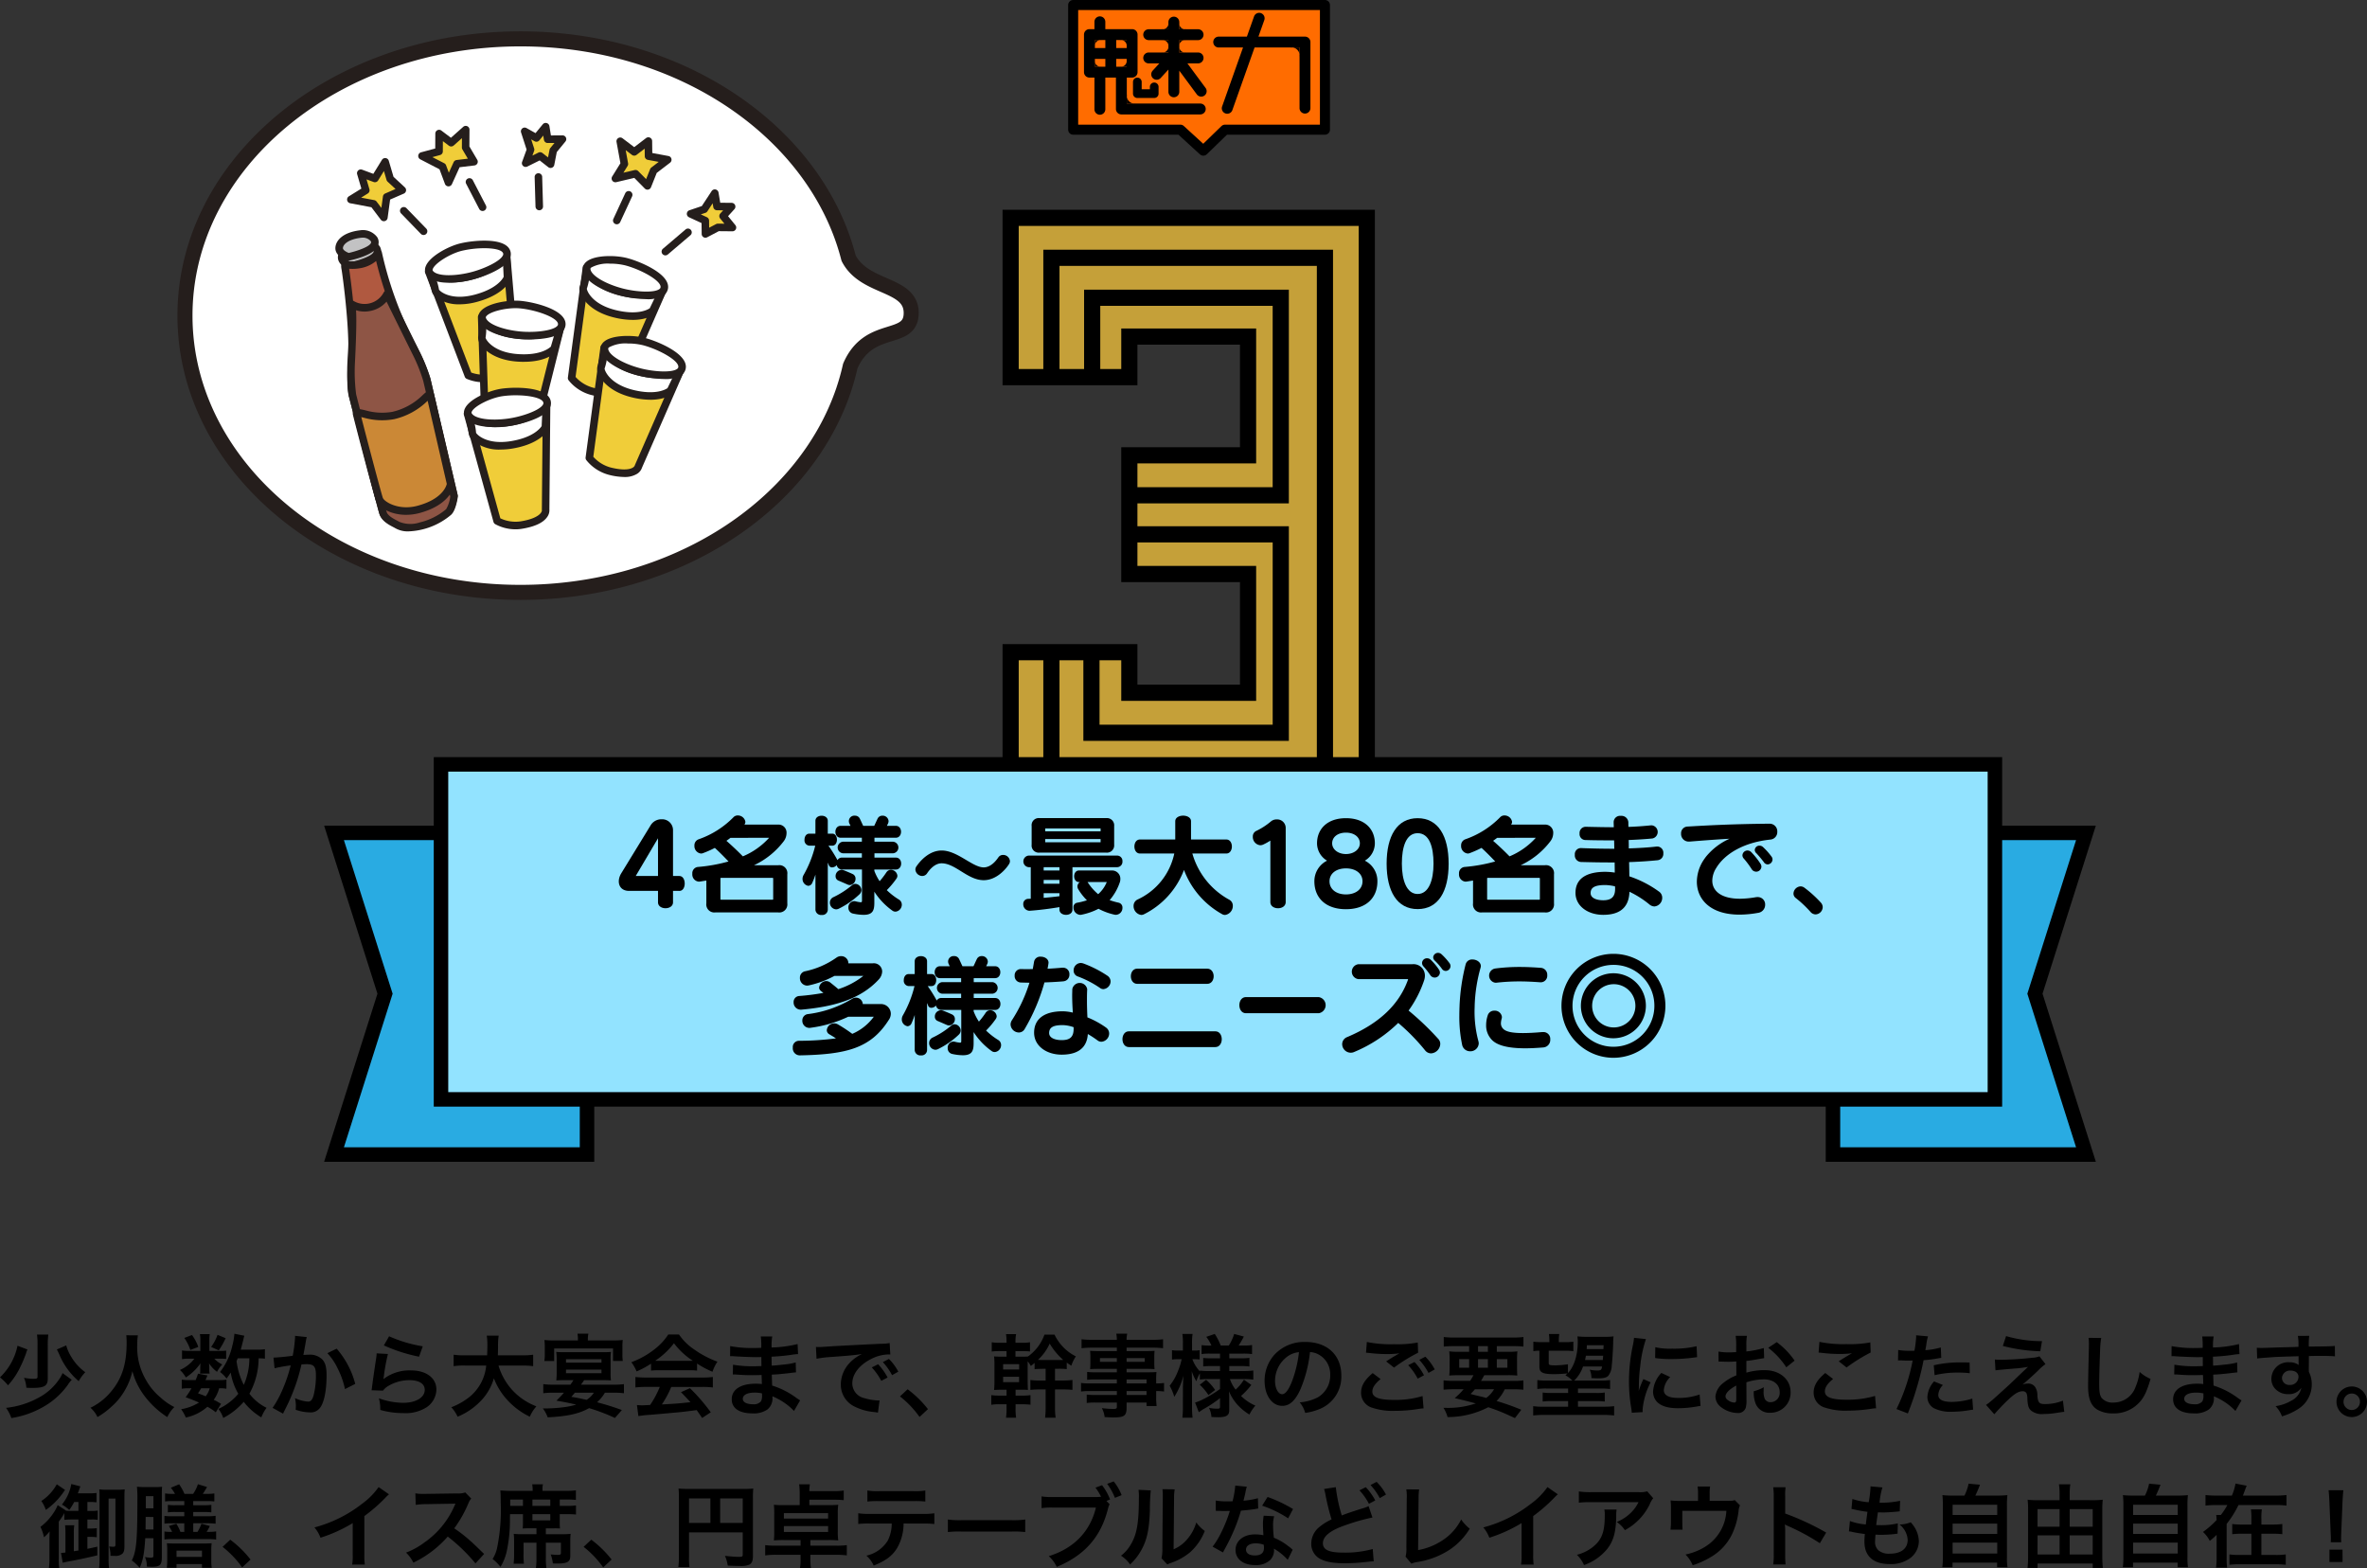
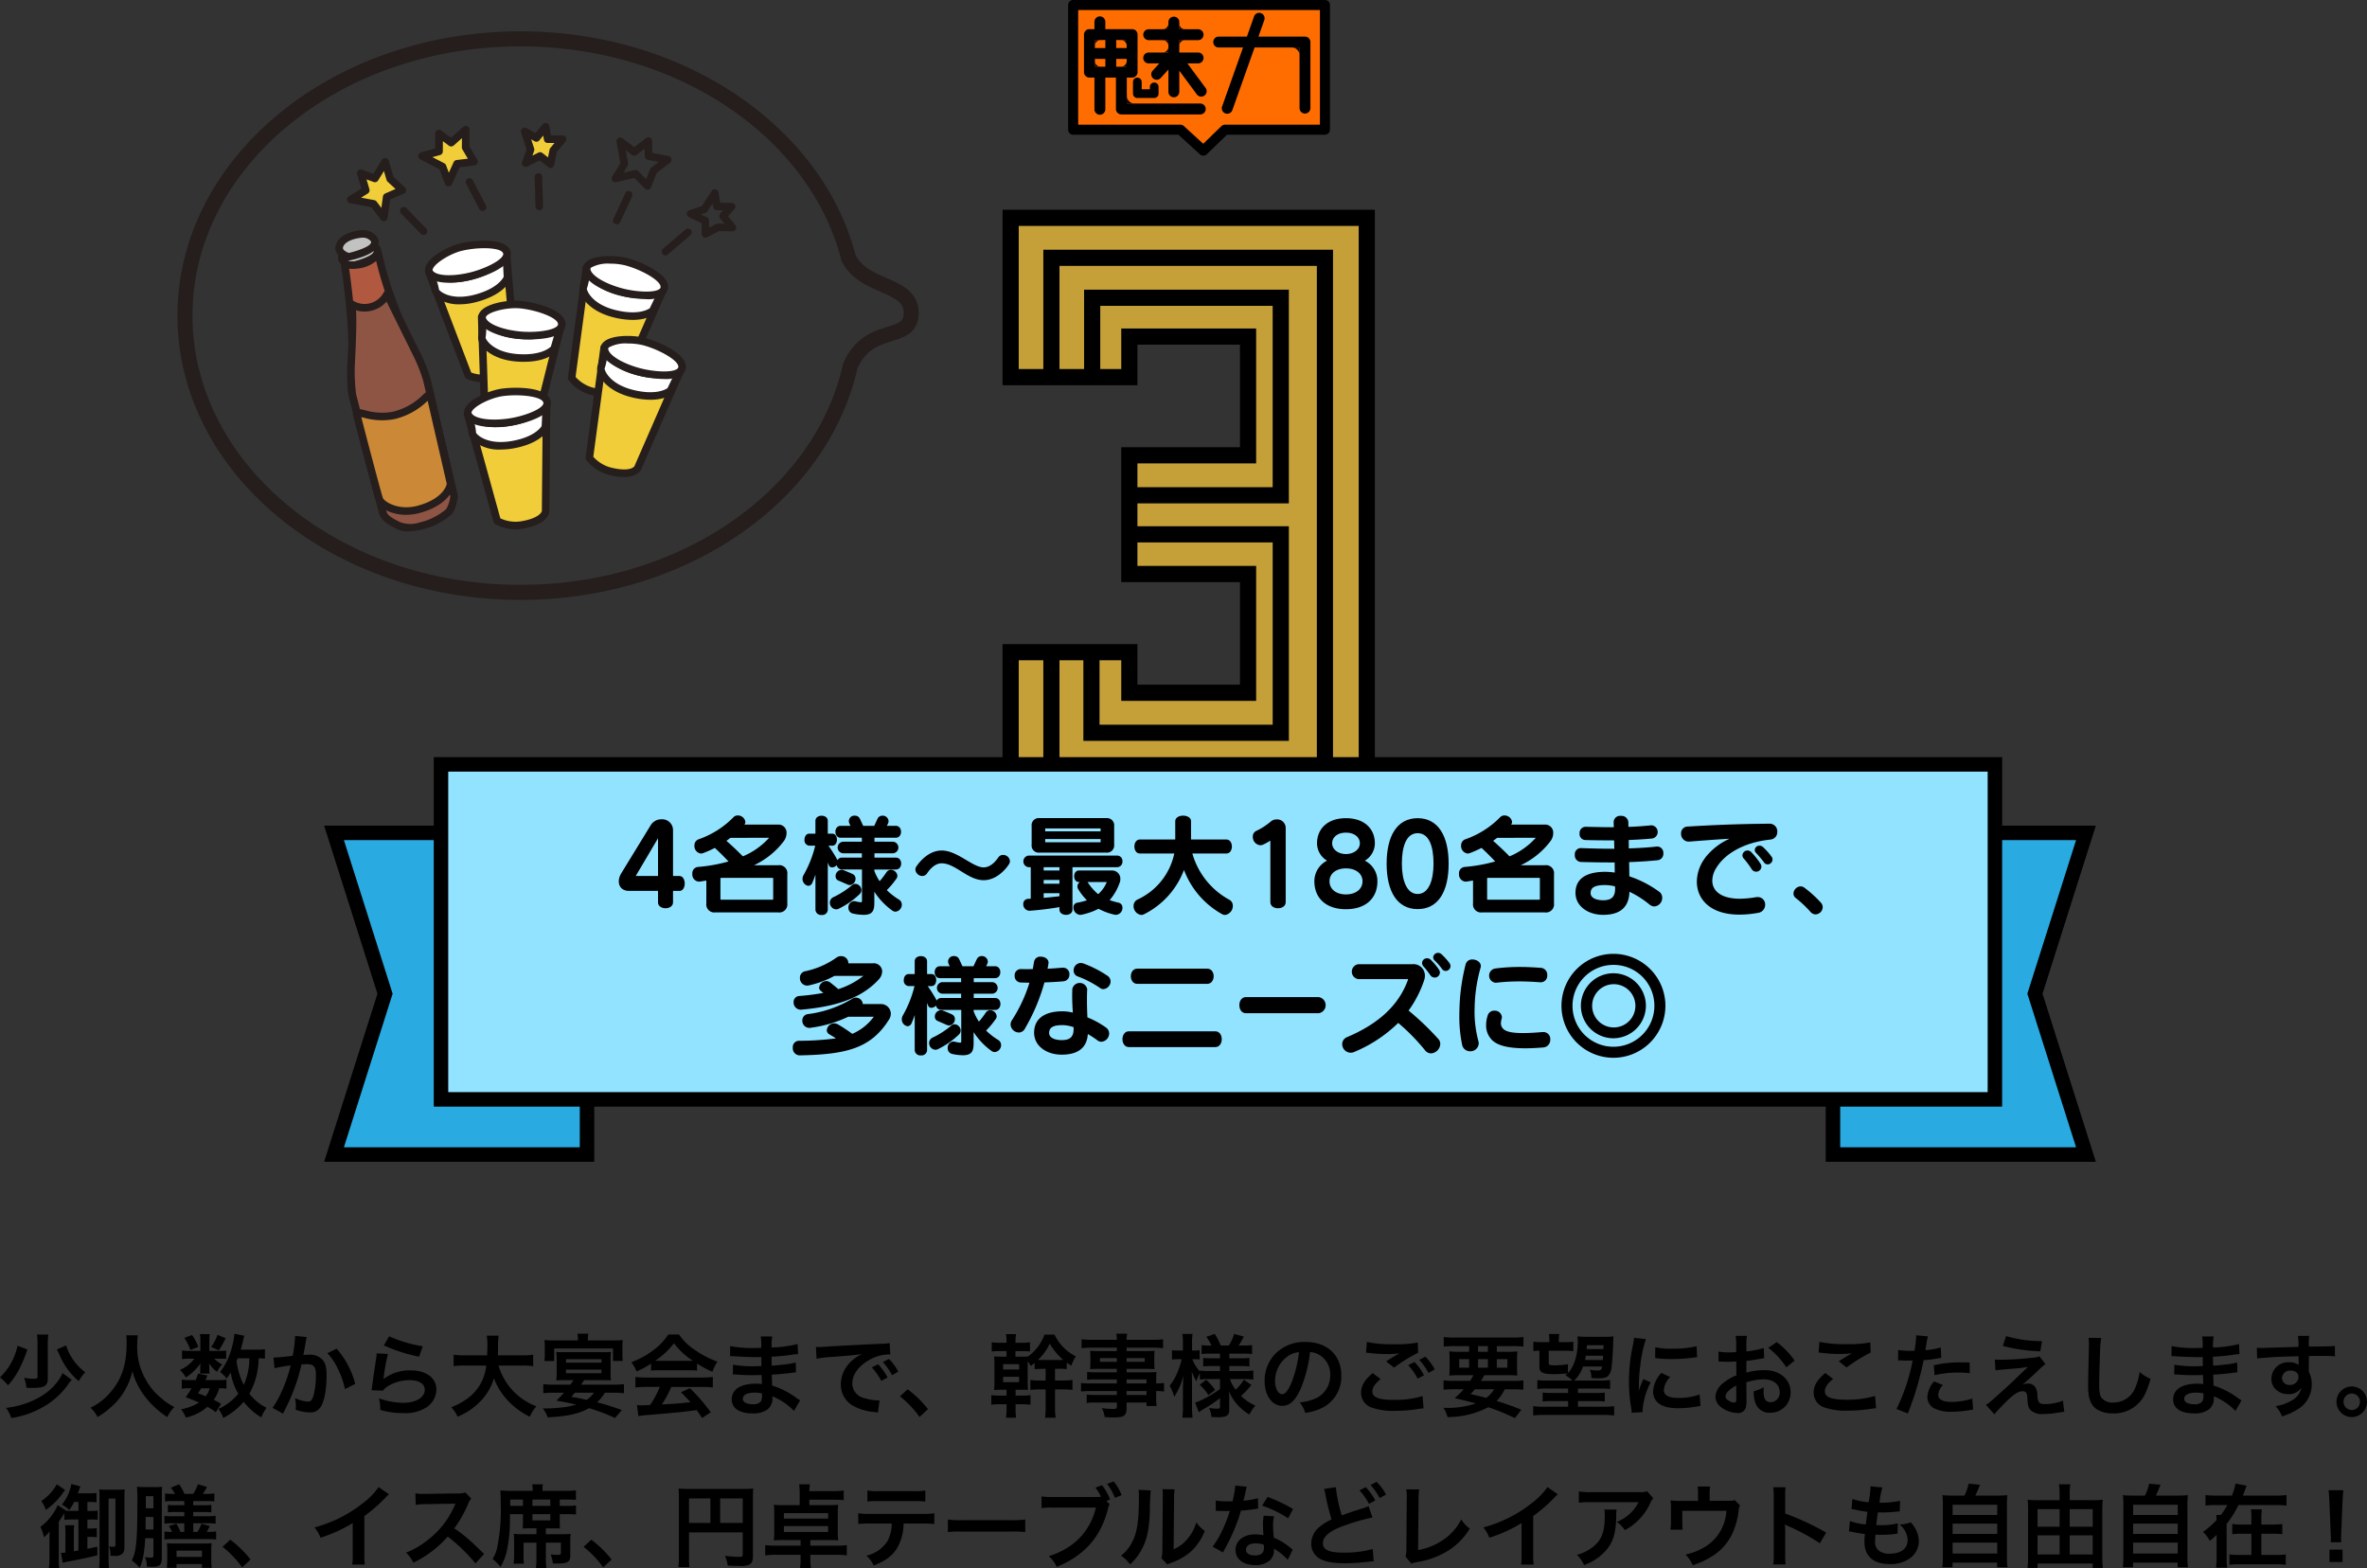
<svg xmlns="http://www.w3.org/2000/svg" width="472.05" height="312.75" viewBox="0 0 472.05 312.75">
  <rect x="0" y="0" width="472.05" height="312.75" fill="#333333" stroke="none" />
  <defs>
    <clipPath id="clip-path">
      <rect id="長方形_23" data-name="長方形 23" width="353.337" height="189.851" fill="none" />
    </clipPath>
  </defs>
  <g id="グループ_270" data-name="グループ 270" transform="translate(-718.692 -2029.542)">
    <g id="グループ_44" data-name="グループ 44" transform="translate(783.331 2071.372)">
      <path id="パス_409" data-name="パス 409" d="M184.262,1.613H136.911V33.378h23.675V25.289h23.676V48.964H160.586V72.64h23.676V96.316H160.586v-8.09H136.911v31.765h71.027V1.613Z" fill="#c5a039" />
      <g id="グループ_37" data-name="グループ 37">
        <g id="グループ_36" data-name="グループ 36" clip-path="url(#clip-path)">
          <path id="パス_410" data-name="パス 410" d="M184.262,1.613H136.911V33.378h23.675V25.289h23.676V48.964H160.586V72.64h23.676V96.316H160.586v-8.09H136.911v31.765h71.027V1.613Z" fill="none" stroke="#000" stroke-miterlimit="10" stroke-width="3.225" />
        </g>
      </g>
      <path id="パス_411" data-name="パス 411" d="M145.042,88.226V111.9h54.55V9.581h-54.55v23.8" fill="none" stroke="#000" stroke-miterlimit="10" stroke-width="3.225" />
      <path id="パス_412" data-name="パス 412" d="M153.174,33.378V17.548h37.609V56.939h-30.2" fill="none" stroke="#000" stroke-miterlimit="10" stroke-width="3.225" />
      <path id="パス_413" data-name="パス 413" d="M160.586,64.725h30.2V104.3H153.029V88.226" fill="none" stroke="#000" stroke-miterlimit="10" stroke-width="3.225" />
      <path id="パス_414" data-name="パス 414" d="M52.43,188.407H1.973l10.176-32.074L1.973,124.259H52.43Z" fill="#29abe2" />
      <g id="グループ_39" data-name="グループ 39">
        <g id="グループ_38" data-name="グループ 38" clip-path="url(#clip-path)">
          <path id="パス_415" data-name="パス 415" d="M52.43,188.407H1.973l10.176-32.074L1.973,124.259H52.43Z" fill="none" stroke="#000" stroke-miterlimit="10" stroke-width="2.888" />
        </g>
      </g>
      <path id="パス_416" data-name="パス 416" d="M300.908,188.407h50.457l-10.176-32.074,10.176-32.074H300.908Z" fill="#29abe2" />
      <g id="グループ_41" data-name="グループ 41">
        <g id="グループ_40" data-name="グループ 40" clip-path="url(#clip-path)">
          <path id="パス_417" data-name="パス 417" d="M300.908,188.407h50.457l-10.176-32.074,10.176-32.074H300.908Z" fill="none" stroke="#000" stroke-miterlimit="10" stroke-width="2.888" />
        </g>
      </g>
      <rect id="長方形_26" data-name="長方形 26" width="309.894" height="66.804" transform="translate(23.31 110.6)" fill="#92e3ff" />
      <rect id="長方形_27" data-name="長方形 27" width="309.894" height="66.804" transform="translate(23.31 110.6)" fill="none" stroke="#000" stroke-miterlimit="10" stroke-width="2.888" />
      <g id="グループ_43" data-name="グループ 43">
        <g id="グループ_42" data-name="グループ 42" clip-path="url(#clip-path)">
          <path id="パス_418" data-name="パス 418" d="M70.834,135.83H69.58V138.1c0,1.584-2.992,1.584-2.992,0V135.83H60.822c-2.023,0-2.551-1.849-1.584-3.477l5.875-9.593a2.488,2.488,0,0,1,2.179-1.211,2.161,2.161,0,0,1,2.288,2.157v9.153h1.254c.727,0,1.078.748,1.078,1.5s-.351,1.475-1.078,1.475m-4.246-10.5-4.445,7.525h4.445Z" />
          <path id="パス_419" data-name="パス 419" d="M90.547,140.12H78.027a1.6,1.6,0,0,1-1.8-1.8v-4.555l-1.254.2c-.067,0-.155.022-.221.022a1.426,1.426,0,0,1-1.319-1.562,1.249,1.249,0,0,1,1.055-1.364,32.375,32.375,0,0,0,6.161-1.1c-.9-.945-1.738-1.8-2.728-2.706a20.337,20.337,0,0,1-2.332,1.035,1.049,1.049,0,0,1-.44.088,1.491,1.491,0,0,1-1.3-1.585,1.269,1.269,0,0,1,.836-1.253,18,18,0,0,0,6.974-4.424,1.132,1.132,0,0,1,.836-.33,1.512,1.512,0,0,1,1.519,1.277.935.935,0,0,1-.2.55h6.646a1.6,1.6,0,0,1,1.76,1.694,2.731,2.731,0,0,1-.55,1.606,15.872,15.872,0,0,1-5.941,4.8h4.819a1.6,1.6,0,0,1,1.826,1.8v5.809a1.613,1.613,0,0,1-1.826,1.8m-.99-6.8a.175.175,0,0,0-.088-.088H79.127a.1.1,0,0,0-.088.088V137.5a.172.172,0,0,0,.088.088H89.469a.175.175,0,0,0,.088-.088Zm-8.516-8.075c-.264.2-.527.4-.813.594,1.231,1.078,2.4,2.2,3.278,3.1a14.59,14.59,0,0,0,5.236-3.7Z" />
          <path id="パス_420" data-name="パス 420" d="M113.955,139.967a1.021,1.021,0,0,1-.593-.177,13.778,13.778,0,0,1-3.632-3.806v2.2c0,1.5-.285,2.42-2.134,2.42a10.287,10.287,0,0,1-2.068-.242,1.148,1.148,0,0,1-.968-1.188,1.21,1.21,0,0,1,1.1-1.3,1.068,1.068,0,0,1,.264.022,6.363,6.363,0,0,0,1.079.2c.241,0,.263-.111.263-.33v-6.206h-4a1.047,1.047,0,0,1-1.034-.88,1.227,1.227,0,0,1-.925.462.66.66,0,0,1-.638-.417,5.524,5.524,0,0,0-.219-.529v9.4a1.091,1.091,0,0,1-1.212,1.034,1.119,1.119,0,0,1-1.254-1.034v-7.019a15.366,15.366,0,0,1-.615,1.606.926.926,0,0,1-.814.638,1.381,1.381,0,0,1-1.144-1.408,1.527,1.527,0,0,1,.22-.77,22.425,22.425,0,0,0,2.31-5.831H96.771a1.063,1.063,0,0,1-.968-1.188c0-.617.33-1.21.968-1.21H97.98v-2.553c0-1.364,2.466-1.364,2.466,0v2.553h.9c1.233,0,1.233,2.4,0,2.4h-.769a28.16,28.16,0,0,1,1.805,2.882,1,1,0,0,1,.88-.506h3.982v-.858H103.46a1.161,1.161,0,0,1,0-2.31h3.784v-.792H103.02c-1.408,0-1.408-2.377,0-2.377h1.958c-.066-.132-.132-.264-.176-.374a1.095,1.095,0,0,1,1.055-1.65,1.035,1.035,0,0,1,.969.572c.221.44.484,1.056.682,1.452h2.2c.2-.4.463-1.012.682-1.452a1.038,1.038,0,0,1,.967-.572,1.167,1.167,0,0,1,1.21,1.078,1.187,1.187,0,0,1-.153.572c-.044.11-.111.242-.176.374H114c1.409,0,1.409,2.377,0,2.377h-4.246v.792h3.718a1.16,1.16,0,0,1,0,2.31h-3.718v.858h4.268c1.409,0,1.409,2.376,0,2.376H109.73v.265a10.131,10.131,0,0,0,1.056,2.068,16.994,16.994,0,0,0,1.344-1.76,1.079,1.079,0,0,1,.9-.507,1.314,1.314,0,0,1,1.3,1.188,1,1,0,0,1-.2.573,16.974,16.974,0,0,1-1.915,2.288,13.687,13.687,0,0,0,2.443,1.892,1.169,1.169,0,0,1,.55.991,1.4,1.4,0,0,1-1.255,1.408m-7.195-3.455a16.513,16.513,0,0,1-4.114,2.86,1.266,1.266,0,0,1-.55.133,1.328,1.328,0,0,1-1.232-1.342,1.193,1.193,0,0,1,.726-1.1,16.916,16.916,0,0,0,3.718-2.4.986.986,0,0,1,.66-.242,1.289,1.289,0,0,1,1.189,1.254,1.154,1.154,0,0,1-.4.836m-1.892-1.848a1.237,1.237,0,0,1-.375-.066c-.659-.286-1.319-.572-1.935-.836a.9.9,0,0,1-.551-.858,1.245,1.245,0,0,1,1.189-1.277,1.5,1.5,0,0,1,.5.11c.508.2,1.1.441,1.718.727a1,1,0,0,1,.572.924,1.252,1.252,0,0,1-1.123,1.276" />
          <path id="パス_421" data-name="パス 421" d="M136.549,130.549c-.55.88-2.42,3.146-5.017,3.146-3.168,0-5.632-3.366-8.382-3.366-1.409,0-2.443,1.32-2.9,2a1.16,1.16,0,0,1-.968.529,1.389,1.389,0,0,1-1.365-1.277,1.13,1.13,0,0,1,.221-.66c.748-1.1,2.552-3.146,5.017-3.146,3.146,0,6.16,3.366,8.382,3.366,1.453,0,2.509-1.386,2.927-2a1.119,1.119,0,0,1,.924-.484,1.354,1.354,0,0,1,1.387,1.232,1.181,1.181,0,0,1-.221.66" />
          <path id="パス_422" data-name="パス 422" d="M158.175,131.1h-8.934v8.449c0,.726-.637,1.056-1.275,1.056-.66,0-1.32-.352-1.32-1.056v-.484c-1.937.33-4.071.594-5.942.726h-.065a1.286,1.286,0,0,1-1.21-1.32.994.994,0,0,1,1.034-1.056c.153,0,.308-.022.462-.022V131.1h-.418a1.16,1.16,0,0,1,0-2.311h17.668a1.058,1.058,0,0,1,1.034,1.144,1.076,1.076,0,0,1-1.034,1.167m-2.2-2.9H142.663a1.421,1.421,0,0,1-1.562-1.584v-3.719a1.421,1.421,0,0,1,1.562-1.584h13.312a1.447,1.447,0,0,1,1.584,1.584v3.719a1.447,1.447,0,0,1-1.584,1.584m-9.329,2.9H143.5v.66h3.146Zm0,2.552H143.5v.748h3.146Zm0,2.64H143.5v.924c1.056-.087,2.112-.2,3.147-.33Zm8.207-12.915H143.807v.572h11.046Zm0,2.112H143.807v.638h11.046Zm3.058,15.116a1.7,1.7,0,0,1-.33-.044,12.628,12.628,0,0,1-3.146-1.166,12.9,12.9,0,0,1-3.41,1.188,1.083,1.083,0,0,1-.265.022,1.445,1.445,0,0,1-1.32-1.474.885.885,0,0,1,.77-.946,13.473,13.473,0,0,0,1.914-.485,11.26,11.26,0,0,1-1.738-2.222,1.1,1.1,0,0,1-.154-.55,1.027,1.027,0,0,1,.506-.858h-.2c-1.276,0-1.276-2.31,0-2.31h6.667a1.639,1.639,0,0,1,1.584,1.738,1.906,1.906,0,0,1-.132.7,10.676,10.676,0,0,1-2,3.476,15.749,15.749,0,0,0,1.783.507.97.97,0,0,1,.769,1.012,1.364,1.364,0,0,1-1.3,1.408m-5.655-6.535a10.544,10.544,0,0,0,2.112,2.42,6.413,6.413,0,0,0,1.717-2.42Z" />
          <path id="パス_423" data-name="パス 423" d="M179.669,140.627a1.12,1.12,0,0,1-.572-.154,16.855,16.855,0,0,1-7.614-8.824,16.277,16.277,0,0,1-8.031,8.868,1.388,1.388,0,0,1-.483.11,1.778,1.778,0,0,1-1.54-1.8,1.4,1.4,0,0,1,.792-1.277,13.035,13.035,0,0,0,7.327-9.175H162.7c-1.473,0-1.473-2.794,0-2.794h7.041v-3.631c0-1.5,3.147-1.5,3.147,0v3.631h7.041c1.474,0,1.474,2.794,0,2.794h-6.777a15.225,15.225,0,0,0,7.371,9.219,1.339,1.339,0,0,1,.7,1.211,1.819,1.819,0,0,1-1.562,1.826" />
          <path id="パス_424" data-name="パス 424" d="M188.709,138.052V125.8a10.926,10.926,0,0,1-1.43.792,1.451,1.451,0,0,1-.594.131,1.642,1.642,0,0,1-1.474-1.694,1.208,1.208,0,0,1,.748-1.188,13.655,13.655,0,0,0,2.816-1.826,1.751,1.751,0,0,1,1.21-.44,1.7,1.7,0,0,1,1.783,1.694v14.786c0,1.65-3.059,1.65-3.059,0" />
          <path id="パス_425" data-name="パス 425" d="M203.78,139.482c-3.983,0-6.293-2.222-6.293-5.566a4.572,4.572,0,0,1,2.53-4.115,4.037,4.037,0,0,1-2-3.455c0-2.882,2.069-5.016,5.766-5.016s5.765,2.134,5.765,5.016a4.03,4.03,0,0,1-2,3.455,4.528,4.528,0,0,1,2.508,4.115c0,3.344-2.289,5.566-6.271,5.566m0-8.141c-1.937,0-3.278,1.012-3.278,2.575,0,1.584,1.341,2.618,3.278,2.618s3.3-1.034,3.3-2.618c0-1.563-1.364-2.575-3.3-2.575m0-7.129c-1.673,0-2.751.9-2.751,2.134,0,1.211,1.189,2.135,2.751,2.135s2.772-.924,2.772-2.135c0-1.232-1.1-2.134-2.772-2.134" />
          <path id="パス_426" data-name="パス 426" d="M218.079,139.46c-4.093,0-6.184-3.542-6.184-9.065s2.091-9.065,6.184-9.065,6.183,3.542,6.183,9.065-2.046,9.065-6.183,9.065m0-15.138c-2.289,0-3.146,2.707-3.146,6.073,0,3.344.967,6.051,3.146,6.051,2.2,0,3.168-2.707,3.168-6.051,0-3.366-.836-6.073-3.168-6.073" />
          <path id="パス_427" data-name="パス 427" d="M243.447,140.12h-12.52a1.6,1.6,0,0,1-1.8-1.8v-4.555l-1.254.2c-.067,0-.155.022-.221.022a1.426,1.426,0,0,1-1.319-1.562,1.249,1.249,0,0,1,1.055-1.364,32.375,32.375,0,0,0,6.161-1.1c-.9-.945-1.738-1.8-2.728-2.706a20.337,20.337,0,0,1-2.332,1.035,1.049,1.049,0,0,1-.44.088,1.491,1.491,0,0,1-1.3-1.585,1.269,1.269,0,0,1,.836-1.253,18,18,0,0,0,6.974-4.424,1.132,1.132,0,0,1,.836-.33,1.512,1.512,0,0,1,1.519,1.277.941.941,0,0,1-.2.55h6.646a1.6,1.6,0,0,1,1.76,1.694,2.731,2.731,0,0,1-.55,1.606,15.872,15.872,0,0,1-5.941,4.8h4.819a1.6,1.6,0,0,1,1.826,1.8v5.809a1.613,1.613,0,0,1-1.826,1.8m-.99-6.8a.175.175,0,0,0-.088-.088H232.027a.1.1,0,0,0-.088.088V137.5a.172.172,0,0,0,.088.088h10.342a.175.175,0,0,0,.088-.088Zm-8.516-8.075c-.264.2-.527.4-.813.594,1.231,1.078,2.4,2.2,3.278,3.1a14.59,14.59,0,0,0,5.236-3.7Z" />
          <path id="パス_428" data-name="パス 428" d="M265.953,129.714c-1.76.175-3.7.308-5.7.374.023,1.012.045,1.98.045,2.838a21.647,21.647,0,0,1,5.941,3.059,1.468,1.468,0,0,1,.616,1.21,1.713,1.713,0,0,1-1.563,1.738,1.636,1.636,0,0,1-.99-.4,18.958,18.958,0,0,0-3.982-2.53c-.111,3.586-2.464,4.6-5.237,4.6-3.037,0-5.523-1.738-5.523-4.379,0-2.97,2.355-4.2,5.941-4.2a13.98,13.98,0,0,1,1.892.154c0-.638-.021-1.32-.021-2.024h-1.21c-1.87,0-3.719-.044-5.5-.088a1.305,1.305,0,0,1-1.233-1.43,1.208,1.208,0,0,1,1.189-1.343h.088c2.133.088,4.378.132,6.6.132-.021-.572-.021-1.122-.044-1.672-1.76,0-3.652,0-5.7-.066a1.182,1.182,0,0,1-1.188-1.3,1.229,1.229,0,0,1,1.166-1.342h.087c2,.044,3.83.088,5.568.088,0-.374-.023-.705-.023-1.013v-.044a1.277,1.277,0,0,1,1.431-1.21,1.372,1.372,0,0,1,1.5,1.3c0,.286,0,.573.022.9,1.474-.044,2.948-.155,4.489-.308h.176a1.328,1.328,0,0,1,.11,2.618c-1.606.154-3.147.242-4.731.308.022.528.022,1.1.022,1.672,1.98-.066,3.9-.176,5.566-.374h.155a1.236,1.236,0,0,1,1.166,1.364,1.265,1.265,0,0,1-1.122,1.365m-8.516,5.214a9.235,9.235,0,0,0-1.914-.264c-1.981,0-2.948.418-2.948,1.606,0,.991,1.166,1.43,2.508,1.43,1.541,0,2.376-.593,2.376-2.266a4.074,4.074,0,0,0-.022-.506" />
          <path id="パス_429" data-name="パス 429" d="M288.393,125.6c-5.391.573-9.11,2.905-10.76,5.655a4.851,4.851,0,0,0-.792,2.53c0,2,1.694,3.609,5.523,3.609a19.645,19.645,0,0,0,3.168-.308,2.018,2.018,0,0,1,.352-.022,1.459,1.459,0,0,1,1.5,1.518,1.615,1.615,0,0,1-1.43,1.629,20.915,20.915,0,0,1-3.674.351c-5.963,0-8.516-3.168-8.516-6.578a8.026,8.026,0,0,1,1.276-4.2c.155-.242.33-.484.506-.726a12.826,12.826,0,0,1,4.732-3.63c-2.685.153-5.568.374-7.966.571h-.176a1.518,1.518,0,0,1-1.518-1.584A1.329,1.329,0,0,1,271.89,123c4.159-.242,8.934-.506,16.415-.572a1.528,1.528,0,0,1,1.5,1.628,1.492,1.492,0,0,1-1.408,1.54m-2.817,6.4a1.055,1.055,0,0,1-.9-.528,16.821,16.821,0,0,0-1.54-2.068.977.977,0,0,1-.286-.66,1.015,1.015,0,0,1,1.012-.968,1.068,1.068,0,0,1,.792.374,14.719,14.719,0,0,1,1.782,2.244,1.113,1.113,0,0,1,.2.594A1.047,1.047,0,0,1,285.576,132m2.31-1.452a.927.927,0,0,1-.77-.462,21.9,21.9,0,0,0-1.474-1.76.905.905,0,0,1-.33-.66.925.925,0,0,1,.946-.859,1,1,0,0,1,.683.264,13.315,13.315,0,0,1,1.694,1.893.956.956,0,0,1,.22.594,1.011,1.011,0,0,1-.969.99" />
          <path id="パス_430" data-name="パス 430" d="M297.433,140.516a1.369,1.369,0,0,1-1.013-.506,22.567,22.567,0,0,0-2.948-2.772,1.113,1.113,0,0,1-.439-.88,1.5,1.5,0,0,1,1.408-1.431,1.31,1.31,0,0,1,.769.264,23.021,23.021,0,0,1,3.279,2.971,1.353,1.353,0,0,1,.374.924,1.487,1.487,0,0,1-1.43,1.43" />
          <path id="パス_431" data-name="パス 431" d="M112.635,161.52c-3.586,5.677-8.383,6.931-17.8,7.107a1.4,1.4,0,0,1-1.364-1.54,1.238,1.238,0,0,1,1.188-1.365,56.566,56.566,0,0,0,7.415-.483c-.395-.265-.836-.528-1.32-.814a.948.948,0,0,1-.506-.815,1.488,1.488,0,0,1,1.475-1.364,1.523,1.523,0,0,1,.769.22,30.08,30.08,0,0,1,2.839,1.87,10.4,10.4,0,0,0,4.29-3.41h-5.1a25.14,25.14,0,0,1-7.5,2.2,1.072,1.072,0,0,1-.264.022,1.406,1.406,0,0,1-1.387-1.452,1.254,1.254,0,0,1,1.123-1.3,22.437,22.437,0,0,0,8.823-3.058,1.369,1.369,0,0,1,2.112,1.056h3.631a1.958,1.958,0,0,1,1.958,1.936,2.192,2.192,0,0,1-.374,1.188m-2.046-8.009c-3.807,4.114-9.374,5.457-15.446,6.007h-.132a1.425,1.425,0,0,1-1.387-1.474,1.184,1.184,0,0,1,1.145-1.255,47.1,47.1,0,0,0,4.8-.616c-.177-.132-.353-.264-.529-.418a.806.806,0,0,1-.33-.638,1.473,1.473,0,0,1,1.43-1.3,1.3,1.3,0,0,1,.792.286c.551.44,1.056.836,1.606,1.32a15.85,15.85,0,0,0,4.995-2.64h-5.764a19.54,19.54,0,0,1-5.106,1.892,2.435,2.435,0,0,1-.374.044,1.474,1.474,0,0,1-1.408-1.54,1.284,1.284,0,0,1,1.034-1.32,16.762,16.762,0,0,0,6.293-2.751,1.519,1.519,0,0,1,.881-.264,1.414,1.414,0,0,1,1.452,1.32v.111H109.4a1.665,1.665,0,0,1,1.892,1.628,2.427,2.427,0,0,1-.7,1.606" />
          <path id="パス_432" data-name="パス 432" d="M133.755,167.967a1.024,1.024,0,0,1-.594-.177,13.79,13.79,0,0,1-3.631-3.806v2.2c0,1.5-.286,2.42-2.134,2.42a10.3,10.3,0,0,1-2.069-.242,1.149,1.149,0,0,1-.968-1.188,1.21,1.21,0,0,1,1.1-1.3,1.072,1.072,0,0,1,.264.022,6.375,6.375,0,0,0,1.078.2c.242,0,.263-.111.263-.33v-6.206h-4a1.047,1.047,0,0,1-1.035-.88,1.223,1.223,0,0,1-.924.462.66.66,0,0,1-.638-.417,5.29,5.29,0,0,0-.22-.529v9.4a1.09,1.09,0,0,1-1.211,1.034,1.119,1.119,0,0,1-1.254-1.034v-7.019a15.578,15.578,0,0,1-.616,1.606.925.925,0,0,1-.813.638,1.381,1.381,0,0,1-1.145-1.408,1.527,1.527,0,0,1,.22-.77,22.425,22.425,0,0,0,2.31-5.831H116.57a1.062,1.062,0,0,1-.967-1.188c0-.617.33-1.21.967-1.21h1.21v-2.553c0-1.364,2.465-1.364,2.465,0v2.553h.9c1.233,0,1.233,2.4,0,2.4h-.769a28.3,28.3,0,0,1,1.8,2.882,1,1,0,0,1,.881-.506h3.982v-.858h-3.785a1.161,1.161,0,0,1,0-2.31h3.785v-.792h-4.225c-1.408,0-1.408-2.377,0-2.377h1.958c-.065-.132-.131-.264-.175-.374a1.095,1.095,0,0,1,1.055-1.65,1.037,1.037,0,0,1,.969.572c.22.44.483,1.056.682,1.452h2.2c.2-.4.462-1.012.682-1.452a1.039,1.039,0,0,1,.968-.572,1.167,1.167,0,0,1,1.21,1.078,1.187,1.187,0,0,1-.153.572c-.044.11-.111.242-.177.374H133.8c1.408,0,1.408,2.377,0,2.377h-4.247v.792h3.719a1.16,1.16,0,0,1,0,2.31h-3.719v.858h4.268c1.409,0,1.409,2.376,0,2.376h-4.29v.265a10.081,10.081,0,0,0,1.056,2.068,16.852,16.852,0,0,0,1.343-1.76,1.081,1.081,0,0,1,.9-.507,1.315,1.315,0,0,1,1.3,1.188,1,1,0,0,1-.2.573,17.044,17.044,0,0,1-1.914,2.288,13.651,13.651,0,0,0,2.442,1.892,1.167,1.167,0,0,1,.55.991,1.4,1.4,0,0,1-1.254,1.408m-7.2-3.455a16.5,16.5,0,0,1-4.115,2.86,1.259,1.259,0,0,1-.549.133,1.329,1.329,0,0,1-1.233-1.342,1.193,1.193,0,0,1,.726-1.1,16.916,16.916,0,0,0,3.718-2.4.988.988,0,0,1,.661-.242,1.289,1.289,0,0,1,1.188,1.254,1.153,1.153,0,0,1-.4.836m-1.893-1.848a1.231,1.231,0,0,1-.374-.066c-.659-.286-1.319-.572-1.936-.836a.9.9,0,0,1-.55-.858A1.245,1.245,0,0,1,123,159.627a1.5,1.5,0,0,1,.506.11c.507.2,1.1.441,1.717.727a1,1,0,0,1,.572.924,1.252,1.252,0,0,1-1.123,1.276" />
          <path id="パス_433" data-name="パス 433" d="M147.461,153.863c-1.321.11-2.576.176-3.807.22a38.676,38.676,0,0,1-3.939,9.285,1.34,1.34,0,0,1-1.166.7,1.683,1.683,0,0,1-1.65-1.606,1.613,1.613,0,0,1,.264-.836,29.9,29.9,0,0,0,3.5-7.481c-.571-.022-1.144-.022-1.694-.044a1.276,1.276,0,0,1-1.254-1.364,1.231,1.231,0,0,1,1.21-1.32c.792.022,1.584.022,2.4,0,.089-.485.177-.991.265-1.5a1.238,1.238,0,0,1,1.341-.969c.748,0,1.54.44,1.54,1.21,0,.066-.021.111-.021.176-.044.331-.11.661-.176,1.013.968-.044,1.914-.111,2.882-.2h.2a1.252,1.252,0,0,1,1.277,1.343,1.3,1.3,0,0,1-1.166,1.364m7.568,12.058a1.266,1.266,0,0,1-.792-.265,21.027,21.027,0,0,0-1.937-1.275c-.2,3.19-2.551,4.114-5.213,4.114-3.038,0-5.5-1.738-5.5-4.379,0-2.794,2.089-4.268,5.7-4.268a8.968,8.968,0,0,1,2.024.264c-.065-1.012-.132-2.09-.132-3.455,0-.4.023-.792.023-1.232a1.511,1.511,0,0,1,2.97,0v.11c-.044.792-.044,1.518-.044,2.179,0,1.253.044,2.332.088,3.344a18.214,18.214,0,0,1,3.7,2.024,1.459,1.459,0,0,1,.638,1.188,1.673,1.673,0,0,1-1.519,1.651m-5.566-2.9a7.019,7.019,0,0,0-2.179-.418c-1.8,0-2.706.4-2.706,1.584,0,.969,1.166,1.409,2.509,1.409,1.715,0,2.376-.683,2.376-2.267Zm5.94-7.591a1.131,1.131,0,0,1-.66-.22,20.336,20.336,0,0,0-4.444-2.31,1.21,1.21,0,0,1-.836-1.188,1.464,1.464,0,0,1,1.408-1.5,1.846,1.846,0,0,1,.572.111,22.57,22.57,0,0,1,4.708,2.4,1.394,1.394,0,0,1,.683,1.166,1.575,1.575,0,0,1-1.431,1.54" />
          <path id="パス_434" data-name="パス 434" d="M160.5,166.976c-1.716,0-1.716-3.146,0-3.146h17.229c1.716,0,1.716,3.146,0,3.146Zm1.673-12.608c-1.717,0-1.717-3.035,0-3.035H176.1c1.738,0,1.738,3.035,0,3.035Z" />
          <path id="パス_435" data-name="パス 435" d="M198.368,160.222h-14.52c-1.761,0-1.761-3.212,0-3.212h14.52a1.627,1.627,0,0,1,0,3.212" />
          <path id="パス_436" data-name="パス 436" d="M220.765,168.231a1.529,1.529,0,0,1-1.21-.617,40.362,40.362,0,0,0-5.346-5.457,27.71,27.71,0,0,1-8.714,5.765,1.7,1.7,0,0,1-.77.176,1.727,1.727,0,0,1-1.694-1.716,1.528,1.528,0,0,1,1.012-1.408c6.491-2.751,10.385-6.557,12.124-11.464v-.022c0-.044-.023-.066-.044-.066h-9.88a1.5,1.5,0,0,1,0-2.97H217a2.273,2.273,0,0,1,2.53,2.266,2.932,2.932,0,0,1-.154.946,22.611,22.611,0,0,1-3.1,6.029,55.883,55.883,0,0,1,5.918,5.655,1.445,1.445,0,0,1,.4,1.012,1.971,1.971,0,0,1-1.826,1.871m.7-15.117a1.075,1.075,0,0,1-.88-.506,15.189,15.189,0,0,0-1.342-1.716,1.027,1.027,0,0,1-.286-.682.977.977,0,0,1,.99-.946,1.051,1.051,0,0,1,.77.33,11.611,11.611,0,0,1,1.584,1.892,1.109,1.109,0,0,1,.22.638,1.044,1.044,0,0,1-1.056.99m2.223-1.32a.934.934,0,0,1-.792-.462,11.585,11.585,0,0,0-1.387-1.584.912.912,0,0,1-.33-.683.969.969,0,0,1,.99-.879,1.026,1.026,0,0,1,.682.285,12.574,12.574,0,0,1,1.563,1.739,1.006,1.006,0,0,1,.219.616.987.987,0,0,1-.945.968" />
          <path id="パス_437" data-name="パス 437" d="M230.641,151.112a30.99,30.99,0,0,0-1.188,7.679c0,.308-.022.616-.022.924a22.6,22.6,0,0,0,.748,6.007,2.208,2.208,0,0,1,.088.528,1.658,1.658,0,0,1-1.716,1.562,1.6,1.6,0,0,1-1.606-1.342,26.932,26.932,0,0,1-.55-5.831c0-.638.021-1.276.044-1.914a40.154,40.154,0,0,1,1.21-8.229,1.312,1.312,0,0,1,1.364-.991c.814,0,1.672.529,1.672,1.321a1.515,1.515,0,0,1-.044.286m12.586,15.93c-1.342.11-2.574.176-3.675.176-3.432,0-5.742-.572-6.8-1.826a4.089,4.089,0,0,1-1.012-2.816,6.2,6.2,0,0,1,.308-1.893,1.336,1.336,0,0,1,1.32-.968,1.424,1.424,0,0,1,1.519,1.254,1.778,1.778,0,0,1-.044.33,3.525,3.525,0,0,0-.154.9,1.529,1.529,0,0,0,.484,1.167c.594.571,1.848.814,3.9.814,1.078,0,2.354-.066,3.872-.2h.175a1.365,1.365,0,0,1,1.409,1.474,1.5,1.5,0,0,1-1.3,1.584m-.55-12.982h-.11c-1.5-.11-2.861-.176-4.181-.176a39.934,39.934,0,0,0-4.643.264h-.154a1.433,1.433,0,0,1-.044-2.838,37.543,37.543,0,0,1,4.929-.308c1.32,0,2.684.066,4.2.176a1.378,1.378,0,0,1,1.254,1.452,1.31,1.31,0,0,1-1.254,1.43" />
          <path id="パス_438" data-name="パス 438" d="M257.13,169.11a10.364,10.364,0,1,1,10.363-10.385A10.381,10.381,0,0,1,257.13,169.11m0-18.527a8.164,8.164,0,1,0,8.163,8.142,8.124,8.124,0,0,0-8.163-8.142m0,14.633a6.48,6.48,0,1,1,6.469-6.491,6.5,6.5,0,0,1-6.469,6.491m0-10.782a4.313,4.313,0,0,0,0,8.625,4.313,4.313,0,1,0,0-8.625" />
        </g>
      </g>
      <g id="グループ_249" data-name="グループ 249" transform="translate(148.661 -41.551)">
        <path id="パス_2701" data-name="パス 2701" d="M0,0H50.211V24.861H30.624L26,28.595l-4.98-3.734H0Z" transform="translate(0.721 0.721)" fill="#ff6c00" />
        <g id="グループ_247" data-name="グループ 247" transform="translate(0.721 0.721)">
          <path id="パス_2702" data-name="パス 2702" d="M0,0H50.211V24.861H30.27l-4.312,4.184-4.569-4.184H0Z" transform="translate(0 0)" fill="none" stroke="#000" stroke-linejoin="round" stroke-width="2" />
          <path id="パス_2685" data-name="パス 2685" d="M30.171,24.6H15.519v-5.18h1.059a1.084,1.084,0,0,0,1.084-1.084V10.847a1.084,1.084,0,0,0-1.084-1.084H11.233V8.3a1.084,1.084,0,1,0-2.169,0V9.762h-1a1.084,1.084,0,0,0-1.084,1.084v7.491a1.084,1.084,0,0,0,1.084,1.084h1v6.326a1.084,1.084,0,1,0,2.169,0V19.421H13.35v6.264a1.084,1.084,0,0,0,1.084,1.084H30.171a1.084,1.084,0,1,0,0-2.169M9.151,15.7h2.087v1.556H9.151Zm2.087-2.169H9.151v-1.6h2.087ZM13.406,15.7h2.087v1.556H13.406Zm2.087-2.169H13.406v-1.6h2.087Z" transform="translate(-4.821 -4.951)" />
          <path id="パス_2686" data-name="パス 2686" d="M33.741,39.443H30.373a.868.868,0,0,1-.867-.867V36.249a.867.867,0,0,1,1.735,0v1.459h1.633v-.479a.867.867,0,0,1,1.735,0v1.347a.868.868,0,0,1-.867.867" transform="translate(-17.576 -20.903)" />
          <path id="パス_2687" data-name="パス 2687" d="M46.657,21.569l-3.622-4.9h2.132a1.084,1.084,0,0,0,0-2.169H41.414V12.032h3.753a1.084,1.084,0,0,0,0-2.169H41.414V8.436a1.084,1.084,0,0,0-2.169,0V9.863H35.314a1.084,1.084,0,1,0,0,2.169h3.931V14.5H35.314a1.084,1.084,0,1,0,0,2.169h2.119l-1.326,1.449a1.084,1.084,0,1,0,1.6,1.464l1.54-1.682v4.441a1.084,1.084,0,0,0,2.169,0V18.119l3.5,4.739a1.084,1.084,0,0,0,1.744-1.289" transform="translate(-20.251 -5.03)" />
          <path id="パス_2688" data-name="パス 2688" d="M84.708,10.293H75.426l1.181-3.329a1.085,1.085,0,0,0-2.044-.725l-1.438,4.055H67.5a1.084,1.084,0,1,0,0,2.169h4.853L68.195,24.19a1.085,1.085,0,1,0,2.044.725l4.418-12.454h8.967V24.552a1.084,1.084,0,1,0,2.169,0V11.377a1.084,1.084,0,0,0-1.084-1.084" transform="translate(-38.478 -3.991)" />
          <path id="パス_2689" data-name="パス 2689" d="M103.693,21.525v1.835a1.613,1.613,0,0,0-1.834-1.837Z" transform="translate(-58.547 -13.054)" />
          <path id="パス_2690" data-name="パス 2690" d="M44.038,18.137v1.345a1.183,1.183,0,0,0-1.345-1.347Z" transform="translate(-25.043 -11.137)" />
          <path id="パス_2691" data-name="パス 2691" d="M50.794,18.137v1.345a1.183,1.183,0,0,1,1.345-1.347Z" transform="translate(-29.63 -11.137)" />
-           <path id="パス_2692" data-name="パス 2692" d="M50.794,22.066V20.721a1.183,1.183,0,0,0,1.345,1.347Z" transform="translate(-29.63 -12.601)" />
          <path id="パス_2693" data-name="パス 2693" d="M44.038,22.066V20.721a1.183,1.183,0,0,1-1.345,1.347Z" transform="translate(-25.043 -12.601)" />
          <path id="パス_2694" data-name="パス 2694" d="M50.794,11.384V10.039a1.183,1.183,0,0,0,1.345,1.347Z" transform="translate(-29.63 -6.552)" />
          <path id="パス_2695" data-name="パス 2695" d="M44.038,11.384V10.039a1.183,1.183,0,0,1-1.345,1.347Z" transform="translate(-25.043 -6.552)" />
          <path id="パス_2696" data-name="パス 2696" d="M26.665,44.909V43.074A1.613,1.613,0,0,0,28.5,44.911Z" transform="translate(-15.967 -25.259)" />
          <path id="パス_2697" data-name="パス 2697" d="M11.983,28.607V27.262a1.183,1.183,0,0,0,1.345,1.347Z" transform="translate(-7.653 -16.305)" />
          <path id="パス_2698" data-name="パス 2698" d="M24.851,28.607V27.262a1.183,1.183,0,0,1-1.345,1.347Z" transform="translate(-14.178 -16.305)" />
          <path id="パス_2699" data-name="パス 2699" d="M24.851,18.091v1.345a1.183,1.183,0,0,0-1.345-1.347Z" transform="translate(-14.178 -11.111)" />
          <path id="パス_2700" data-name="パス 2700" d="M11.983,18.091v1.345a1.183,1.183,0,0,1,1.345-1.347Z" transform="translate(-7.653 -11.111)" />
        </g>
      </g>
    </g>
    <g id="グループ_45" data-name="グループ 45" transform="translate(754 2035.711)">
-       <path id="パス_470" data-name="パス 470" d="M133.547,44.93C127.152,19.949,100.28,1.2,68.1,1.2,31.151,1.2,1.2,25.91,1.2,56.39s29.951,55.191,66.9,55.191c30.769,0,56.681-17.139,64.489-40.475h0l0-.013a46.715,46.715,0,0,0,1.291-4.642c3.738-8.656,12.15-4.561,12.15-10.59s-9.3-4.715-12.485-10.933" transform="translate(0.381 0.381)" fill="#fff" />
      <path id="パス_471" data-name="パス 471" d="M133.547,44.93C127.152,19.949,100.28,1.2,68.1,1.2,31.151,1.2,1.2,25.91,1.2,56.39s29.951,55.191,66.9,55.191c30.769,0,56.681-17.139,64.489-40.475h0l0-.013a46.715,46.715,0,0,0,1.291-4.642c3.738-8.656,12.15-4.561,12.15-10.59S136.734,51.148,133.547,44.93Z" transform="translate(0.381 0.381)" fill="none" stroke="#251e1c" stroke-linejoin="round" stroke-width="3" />
      <path id="パス_472" data-name="パス 472" d="M38.09,37.156l7.9,20.727a7.778,7.778,0,0,0,4.8.387c5.291-1.356,4.606-3.563,4.606-3.563L53.63,34.064s-.906,1.621-5.545,3.436c-6.767,2.648-9.995-.344-9.995-.344" transform="translate(12.094 10.815)" fill="#f0cd39" />
      <path id="パス_473" data-name="パス 473" d="M49.207,59.425a8.514,8.514,0,0,1-3.356-.679.749.749,0,0,1-.381-.412l-7.9-20.727a.753.753,0,0,1,1.211-.823c.13.117,3.036,2.617,9.213.2,4.219-1.651,5.163-3.1,5.173-3.119a.74.74,0,0,1,.81-.36.756.756,0,0,1,.586.679l1.768,20.589a2.286,2.286,0,0,1-.3,1.584c-.684,1.224-2.321,2.175-4.866,2.827a7.923,7.923,0,0,1-1.959.242m-2.448-1.934a7.092,7.092,0,0,0,4.033.235c3.528-.9,4.132-2.182,4.068-2.626a.377.377,0,0,1-.025-.144L53.2,35.91a18.8,18.8,0,0,1-4.659,2.474c-4.165,1.63-7.095,1.232-8.839.593ZM38.271,37.339h0Z" transform="translate(11.912 10.632)" fill="#251e1c" />
      <path id="パス_474" data-name="パス 474" d="M38.19,37.134s2.258,2.718,8.8.819a13.2,13.2,0,0,0,6.57-3.93l.209,4.344s-.874,2.665-6.238,4.122-8.163-.887-8.165-1.609a29.035,29.035,0,0,0-1.18-3.747" transform="translate(12.125 10.802)" fill="#fff" />
      <path id="パス_475" data-name="パス 475" d="M44.437,43.892a7.649,7.649,0,0,1-4.664-1.345,2.169,2.169,0,0,1-.974-1.485,29.213,29.213,0,0,0-1.133-3.485.752.752,0,0,1,1.277-.751c.047.053,2.155,2.286,8.022.585a12.661,12.661,0,0,0,6.184-3.668.754.754,0,0,1,1.348.424l.209,4.345a.753.753,0,0,1-.037.27c-.041.125-1.066,3.068-6.756,4.614a13.27,13.27,0,0,1-3.477.5M40.3,40.968c.238.4,2.47,2.265,7.22.975,4.261-1.157,5.448-3.074,5.676-3.531l-.121-2.5a15.62,15.62,0,0,1-5.69,2.939c-3.659,1.062-6.1.743-7.6.187a11.114,11.114,0,0,1,.516,1.925m0,.092Z" transform="translate(11.944 10.621)" fill="#251e1c" />
      <path id="パス_476" data-name="パス 476" d="M53.554,33.628c-.96-1.765-6.159-1.468-9-.789s-7.418,3.477-6.262,5.142,5.311,1.344,8.15.663,8.267-2.892,7.112-5.016" transform="translate(12.1 10.258)" fill="#fff" fill-rule="evenodd" />
      <path id="パス_477" data-name="パス 477" d="M42.262,40.129c-.124,0-.246,0-.365,0-2.013-.057-3.373-.573-4.041-1.534a1.8,1.8,0,0,1-.174-1.748c.758-1.984,4.518-3.989,6.88-4.553,2.656-.636,8.557-1.188,9.835,1.161a1.994,1.994,0,0,1,.058,1.825c-1.007,2.256-5.868,3.856-7.656,4.282a20.283,20.283,0,0,1-4.537.572m7.093-6.885a20.016,20.016,0,0,0-4.444.509c-2.328.556-5.375,2.455-5.823,3.628-.086.224-.029.3,0,.352.722,1.038,3.885,1.194,7.357.362,2.7-.644,6.088-2.211,6.631-3.432a.5.5,0,0,0-.005-.493c-.344-.635-1.88-.926-3.719-.926" transform="translate(11.918 10.077)" fill="#251e1c" />
      <path id="パス_478" data-name="パス 478" d="M46.113,43.325l.733,22.17a7.771,7.771,0,0,0,4.418,1.929c5.445.44,5.515-1.871,5.515-1.871l5.035-20.1s-1.385,1.237-6.361,1.447c-7.261.3-9.34-3.576-9.34-3.576" transform="translate(14.641 13.756)" fill="#f0cd39" />
      <path id="パス_479" data-name="パス 479" d="M52.745,68.412q-.642,0-1.361-.057A8.506,8.506,0,0,1,46.5,66.215a.751.751,0,0,1-.227-.514l-.733-22.17a.752.752,0,0,1,1.412-.385c.086.152,2.017,3.46,8.648,3.183,4.526-.19,5.892-1.256,5.905-1.266a.74.74,0,0,1,.884-.078.758.758,0,0,1,.333.833L57.7,65.863a2.3,2.3,0,0,1-.8,1.4,6.178,6.178,0,0,1-4.161,1.149m-4.978-3.09a7.1,7.1,0,0,0,3.738,1.532c3.63.292,4.617-.719,4.7-1.159a.367.367,0,0,1,.024-.145l4.646-18.542a18.736,18.736,0,0,1-5.209.825c-4.468.19-7.111-1.142-8.552-2.314ZM46.294,43.506h0Z" transform="translate(14.459 13.574)" fill="#251e1c" />
      <path id="パス_480" data-name="パス 480" d="M46.245,43.332s1.253,3.3,8.059,3.638A13.206,13.206,0,0,0,61.8,45.39l-1.215,4.176s-1.693,2.236-7.24,1.87-7.432-3.493-7.2-4.176a29.067,29.067,0,0,0,.1-3.927" transform="translate(14.644 13.758)" fill="#fff" />
      <path id="パス_481" data-name="パス 481" d="M54.705,52.409q-.585,0-1.233-.041c-4.976-.329-6.939-2.725-7.421-3.451a2.168,2.168,0,0,1-.437-1.721,29.2,29.2,0,0,0,.061-3.664.752.752,0,0,1,1.452-.3c.029.067,1.3,2.863,7.4,3.162a12.663,12.663,0,0,0,7.041-1.457.753.753,0,0,1,1.136.839l-1.215,4.176a.732.732,0,0,1-.123.244c-.072.1-1.733,2.207-6.656,2.207M47.061,47.6c.1.453,1.6,2.946,6.511,3.27,4.373.289,6.138-1.13,6.516-1.5l.7-2.394a15.635,15.635,0,0,1-6.337.929c-3.806-.187-6.009-1.281-7.249-2.3a11.1,11.1,0,0,1-.138,1.989m-.025.088h0" transform="translate(14.463 13.577)" fill="#251e1c" />
      <path id="パス_482" data-name="パス 482" d="M62.054,45.106c-.335-1.983-5.348-3.391-8.254-3.672s-8.146.875-7.593,2.825,4.584,3,7.491,3.278,8.757-.047,8.356-2.431" transform="translate(14.658 13.142)" fill="#fff" fill-rule="evenodd" />
      <path id="パス_483" data-name="パス 483" d="M55.8,48.553c-.808,0-1.511-.04-1.989-.086a19.751,19.751,0,0,1-4.821-1.058c-1.885-.709-3-1.638-3.321-2.764a1.8,1.8,0,0,1,.4-1.709c1.362-1.631,5.57-2.3,7.987-2.07,2.719.262,8.479,1.66,8.923,4.3a2,2,0,0,1-.539,1.744c-1.244,1.333-4.361,1.646-6.643,1.646M53.03,42.324c-2.287,0-5.1.726-5.806,1.577-.154.184-.126.278-.111.335.344,1.216,3.285,2.391,6.839,2.734,2.763.27,6.476-.111,7.387-1.088a.5.5,0,0,0,.154-.469c-.213-1.266-4.348-2.735-7.584-3.049-.281-.026-.576-.04-.88-.04" transform="translate(14.476 12.961)" fill="#251e1c" />
      <line id="線_37" data-name="線 37" y1="5.147" x2="2.383" transform="translate(87.696 32.657)" fill="#fff" />
      <path id="パス_484" data-name="パス 484" d="M66.743,30.869a.752.752,0,0,1-.682-1.068l2.383-5.147a.753.753,0,0,1,1.366.632l-2.383,5.147a.754.754,0,0,1-.684.436" transform="translate(20.952 7.689)" fill="#251e1c" />
-       <path id="パス_485" data-name="パス 485" d="M70.108,18.827l2.819-2.158.037,3.009,3.831.713-2.819,2.157-1.223,3.062-2.389-2.424-4.013.946,1.793-2.892-.827-4.528Z" transform="translate(21.067 5.292)" fill="#f0cd39" fill-rule="evenodd" />
      <path id="パス_486" data-name="パス 486" d="M72.935,26.542a.746.746,0,0,1-.536-.225l-2.091-2.122-3.6.85a.753.753,0,0,1-.813-1.129l1.642-2.644-.776-4.244a.753.753,0,0,1,1.195-.735l2.333,1.769,2.365-1.809a.752.752,0,0,1,1.209.588l.029,2.391,3.224.6a.752.752,0,0,1,.319,1.337L74.778,23.2l-1.145,2.868a.756.756,0,0,1-.551.46.8.8,0,0,1-.148.014m-2.389-3.929a.755.755,0,0,1,.536.224l1.58,1.6.8-1.993a.755.755,0,0,1,.241-.318L75.176,21l-2.169-.4a.752.752,0,0,1-.614-.73l-.018-1.509-1.628,1.246a.751.751,0,0,1-.912,0l-1.248-.946.48,2.624a.756.756,0,0,1-.1.532l-.835,1.344,2.242-.528a.762.762,0,0,1,.173-.02" transform="translate(20.885 5.111)" fill="#251e1c" />
      <line id="線_38" data-name="線 38" y1="3.856" x2="4.527" transform="translate(97.389 40.15)" fill="#fff" />
      <path id="パス_487" data-name="パス 487" d="M74.1,35.264a.753.753,0,0,1-.489-1.325l4.527-3.856a.753.753,0,0,1,.976,1.146l-4.527,3.856a.751.751,0,0,1-.487.179" transform="translate(23.288 9.494)" fill="#251e1c" />
-       <path id="パス_488" data-name="パス 488" d="M83.007,27.213l2.908.026-1.7,1.88,1.866,2.291-2.908-.028-2.477,1.3-.03-2.653-2.924-1.353,2.719-.922,2.1-3.2Z" transform="translate(24.683 7.797)" fill="#f0cd39" fill-rule="evenodd" />
      <path id="パス_489" data-name="パス 489" d="M80.878,33.621a.76.76,0,0,1-.386-.105.752.752,0,0,1-.366-.638L80.1,30.7l-2.493-1.154a.753.753,0,0,1,.074-1.4l2.474-.839,1.958-2.984a.753.753,0,0,1,1.372.287l.341,2.036,2.277.021a.752.752,0,0,1,.552,1.257l-1.267,1.4,1.458,1.789a.753.753,0,0,1-.59,1.228l-2.718-.025-2.311,1.216a.76.76,0,0,1-.349.086m-.93-4.651,1.215.563a.756.756,0,0,1,.437.675l.016,1.423L83,30.9a.775.775,0,0,1,.357-.086l1.307.012-.855-1.049a.753.753,0,0,1,.025-.98l.577-.638-1.234-.012a.75.75,0,0,1-.734-.627l-.128-.763-1.047,1.6a.749.749,0,0,1-.387.3Z" transform="translate(24.502 7.615)" fill="#251e1c" />
      <line id="線_39" data-name="線 39" x1="2.61" y1="5.037" transform="translate(58.322 30.118)" fill="#fff" />
      <path id="パス_490" data-name="パス 490" d="M47.059,28.83a.749.749,0,0,1-.668-.406l-2.611-5.037a.752.752,0,0,1,1.336-.693l2.611,5.037a.753.753,0,0,1-.668,1.1" transform="translate(13.873 7.077)" fill="#251e1c" />
      <path id="パス_491" data-name="パス 491" d="M40.466,19.279l.02-3.551,2.4,1.813L45.8,14.949,45.776,18.5l1.672,2.841-3.378.4L42.359,25.5l-1.187-3.188-4.088-2.117Z" transform="translate(11.774 4.746)" fill="#f0cd39" fill-rule="evenodd" />
      <path id="パス_492" data-name="パス 492" d="M42.54,26.43h-.026a.755.755,0,0,1-.679-.49L40.75,23.025l-3.83-1.984a.753.753,0,0,1,.15-1.4l2.827-.762.017-2.978a.753.753,0,0,1,1.207-.6l1.908,1.44,2.448-2.182a.752.752,0,0,1,1.253.567l-.02,3.342,1.567,2.663a.751.751,0,0,1-.559,1.128l-2.959.354L43.225,25.99a.753.753,0,0,1-.685.44M39.331,20.6,41.7,21.822a.752.752,0,0,1,.358.406l.552,1.482.955-2.1a.755.755,0,0,1,.6-.435l2.236-.267-1.088-1.848a.764.764,0,0,1-.1-.386l.011-1.859-1.646,1.466a.751.751,0,0,1-.954.04l-1.2-.909-.012,2.05a.75.75,0,0,1-.556.722Zm1.316-1.134h0Z" transform="translate(11.593 4.565)" fill="#251e1c" />
      <line id="線_40" data-name="線 40" x1="3.947" y1="4.074" transform="translate(45.216 35.869)" fill="#fff" />
      <path id="パス_493" data-name="パス 493" d="M38.448,32.232a.748.748,0,0,1-.54-.229l-3.947-4.074a.752.752,0,1,1,1.08-1.047l3.947,4.075a.752.752,0,0,1-.54,1.275" transform="translate(10.715 8.463)" fill="#251e1c" />
      <path id="パス_494" data-name="パス 494" d="M29.288,25.489l-1-3.406,2.821,1.046,2.041-3.319,1,3.406,2.418,2.241-3.12,1.358-.56,4.084-2.053-2.713-4.524-.854Z" transform="translate(8.354 6.29)" fill="#f0cd39" fill-rule="evenodd" />
      <path id="パス_495" data-name="パス 495" d="M33.069,31.834a.758.758,0,0,1-.6-.3l-1.877-2.482-4.238-.8a.753.753,0,0,1-.257-1.379l2.49-1.543-.838-2.856a.752.752,0,0,1,.983-.917l2.241.831L32.69,19.6a.753.753,0,0,1,1.364.183L35,22.987l2.265,2.1a.753.753,0,0,1-.211,1.242l-2.732,1.188-.5,3.667a.751.751,0,0,1-.556.624.722.722,0,0,1-.19.025m-4.535-4.7,2.621.5a.754.754,0,0,1,.461.285l.954,1.262.314-2.282a.749.749,0,0,1,.445-.588l2.065-.9L33.82,23.95a.747.747,0,0,1-.211-.34l-.523-1.784-1.155,1.879a.754.754,0,0,1-.9.311l-1.415-.524.578,1.967a.752.752,0,0,1-.327.851Z" transform="translate(8.172 6.109)" fill="#251e1c" />
      <line id="線_41" data-name="線 41" x1="0.173" y1="5.945" transform="translate(72.069 29.067)" fill="#fff" />
      <path id="パス_496" data-name="パス 496" d="M55.055,28.94a.754.754,0,0,1-.752-.73l-.173-5.945a.753.753,0,0,1,1.5-.043l.173,5.943a.752.752,0,0,1-.73.775h-.022" transform="translate(17.186 6.824)" fill="#251e1c" />
      <path id="パス_497" data-name="パス 497" d="M54.97,16.744l1.842-2.25.4,2.5,2.955-.02-1.842,2.25-.534,2.748L55.7,20.336l-2.885,1.432.983-2.7-1.182-3.642Z" transform="translate(16.707 4.602)" fill="#f0cd39" fill-rule="evenodd" />
      <path id="パス_498" data-name="パス 498" d="M57.973,22.907a.755.755,0,0,1-.465-.161L55.794,21.4l-2.46,1.221a.752.752,0,0,1-1.041-.933l.893-2.453-1.1-3.4a.752.752,0,0,1,1.083-.888l1.8,1.008L56.41,14.2a.752.752,0,0,1,1.325.357l.3,1.864,2.308-.016a.738.738,0,0,1,.684.428.749.749,0,0,1-.1.8l-1.721,2.1-.5,2.563a.752.752,0,0,1-.738.609m-2.088-3.142a.749.749,0,0,1,.465.161l1.119.877.3-1.54a.757.757,0,0,1,.155-.332l.827-1.012-1.352.009h-.007a.75.75,0,0,1-.742-.632l-.137-.85-.781.955a.75.75,0,0,1-.95.18l-.675-.377.589,1.814a.753.753,0,0,1-.008.49l-.339.929,1.2-.594a.756.756,0,0,1,.335-.079" transform="translate(16.525 4.421)" fill="#251e1c" />
      <path id="パス_499" data-name="パス 499" d="M43.967,58.322,49.873,79.7a7.773,7.773,0,0,0,4.748.841c5.4-.848,4.922-3.112,4.922-3.112l.186-20.718s-1.055,1.527-5.846,2.9c-6.987,2-9.917-1.287-9.917-1.287" transform="translate(13.96 18.007)" fill="#f0cd39" />
      <path id="パス_500" data-name="パス 500" d="M53.716,81.561a8.557,8.557,0,0,1-4.045-1.03.75.75,0,0,1-.341-.447L43.424,58.7a.752.752,0,0,1,1.282-.7c.117.126,2.773,2.892,9.153,1.068,4.336-1.24,5.425-2.588,5.435-2.6a.752.752,0,0,1,1.37.435l-.186,20.662a2.29,2.29,0,0,1-.447,1.549c-.8,1.154-2.516,1.946-5.112,2.354a7.67,7.67,0,0,1-1.2.094m-3.024-2.194a7.1,7.1,0,0,0,3.993.614c3.6-.567,4.319-1.781,4.3-2.229a.351.351,0,0,1-.011-.146l.171-19.114a18.815,18.815,0,0,1-4.872,2.022c-4.3,1.229-7.179.556-8.855-.245ZM44.148,58.5h0Z" transform="translate(13.778 17.825)" fill="#251e1c" />
      <path id="パス_501" data-name="パス 501" d="M44.069,58.312s1.992,2.918,8.686,1.648a13.2,13.2,0,0,0,6.913-3.291l-.2,4.345s-1.123,2.569-6.6,3.512-8.043-1.653-7.976-2.373a29.015,29.015,0,0,0-.821-3.842" transform="translate(13.992 17.992)" fill="#fff" />
      <path id="パス_502" data-name="パス 502" d="M50.761,65.667a8.129,8.129,0,0,1-5.61-1.831,2.169,2.169,0,0,1-.829-1.57,28.966,28.966,0,0,0-.8-3.576.752.752,0,0,1,1.343-.627c.042.057,1.93,2.48,7.93,1.34a12.672,12.672,0,0,0,6.5-3.066.753.753,0,0,1,1.3.549l-.2,4.345a.778.778,0,0,1-.063.266c-.051.12-1.35,2.953-7.162,3.954a14.247,14.247,0,0,1-2.414.216m-4.937-3.353c.2.418,2.246,2.487,7.1,1.653,4.319-.743,5.7-2.537,5.984-2.983l.116-2.491a15.618,15.618,0,0,1-5.943,2.389c-3.744.71-6.141.162-7.585-.534a11.134,11.134,0,0,1,.332,1.966m0,.092Z" transform="translate(13.811 17.812)" fill="#251e1c" />
      <path id="パス_503" data-name="パス 503" d="M59.742,56.394c-.789-1.848-5.993-2.043-8.884-1.636s-7.714,2.76-6.721,4.527,5.159,1.839,8.051,1.431,8.5-2.1,7.553-4.321" transform="translate(13.972 17.329)" fill="#fff" fill-rule="evenodd" />
      <path id="パス_504" data-name="パス 504" d="M49.494,61.853a16.166,16.166,0,0,1-1.954-.111c-2-.246-3.3-.888-3.876-1.908a1.8,1.8,0,0,1-.008-1.758c.941-1.9,4.873-3.544,7.278-3.883,2.706-.382,8.632-.373,9.682,2.086A1.994,1.994,0,0,1,60.5,58.1c-1.213,2.151-6.205,3.285-8.026,3.539a21.455,21.455,0,0,1-2.98.212m4.258-6.341a18.978,18.978,0,0,0-2.607.173c-2.37.333-5.584,1.935-6.141,3.061-.105.215-.058.3-.029.352.621,1.1,3.754,1.555,7.29,1.054,2.75-.385,6.269-1.624,6.926-2.788a.5.5,0,0,0,.041-.493c-.375-.88-2.891-1.358-5.479-1.358" transform="translate(13.79 17.148)" fill="#251e1c" />
      <path id="パス_505" data-name="パス 505" d="M62.679,35.85,59.724,57.834a7.767,7.767,0,0,0,4.037,2.635c5.3,1.336,5.748-.93,5.748-.93l8.3-18.984s-1.57.989-6.514.37c-7.209-.905-8.616-5.075-8.616-5.075" transform="translate(18.962 11.383)" fill="#f0cd39" />
      <path id="パス_506" data-name="パス 506" d="M66.862,61.825a12.925,12.925,0,0,1-3.1-.445,8.508,8.508,0,0,1-4.46-2.921.75.75,0,0,1-.138-.544l2.955-21.984a.753.753,0,0,1,1.457-.145c.058.163,1.416,3.747,8,4.573,4.5.564,6.02-.261,6.034-.27a.744.744,0,0,1,.884.071.757.757,0,0,1,.191.877L70.4,59.97a2.291,2.291,0,0,1-1.017,1.249,4.678,4.678,0,0,1-2.523.606M60.695,57.79a7.1,7.1,0,0,0,3.432,2.132c3.531.889,4.671.055,4.827-.365A.385.385,0,0,1,69,59.418L76.659,41.9a18.747,18.747,0,0,1-5.275-.051c-4.437-.556-6.822-2.3-8.049-3.7Zm2.166-21.759h0Z" transform="translate(18.781 11.201)" fill="#251e1c" />
      <path id="パス_507" data-name="パス 507" d="M62.261,35.874s.686,3.466,7.344,4.925a13.2,13.2,0,0,0,7.649-.316L75.364,44.4s-2.041,1.925-7.449.643-6.75-4.677-6.406-5.312a29.193,29.193,0,0,0,.752-3.856" transform="translate(19.513 11.39)" fill="#fff" />
      <path id="パス_508" data-name="パス 508" d="M71.521,46.414a15.663,15.663,0,0,1-3.6-.457c-4.852-1.15-6.391-3.838-6.747-4.634a2.168,2.168,0,0,1-.146-1.769,29.079,29.079,0,0,0,.668-3.6.752.752,0,0,1,1.481-.05c.018.071.8,3.038,6.769,4.345a12.678,12.678,0,0,0,7.186-.269.752.752,0,0,1,.98,1.014l-1.891,3.918a.758.758,0,0,1-.161.22c-.072.069-1.41,1.285-4.54,1.285m-9.129-6.227c.02.462,1.088,3.17,5.877,4.3,4.263,1.012,6.24-.1,6.674-.4l1.084-2.246a15.644,15.644,0,0,1-6.4-.134c-3.723-.816-5.714-2.261-6.768-3.466a11.273,11.273,0,0,1-.465,1.938m-.041.083h0" transform="translate(19.332 11.209)" fill="#251e1c" />
      <path id="パス_509" data-name="パス 509" d="M77.5,40.03c0-2.011-4.711-4.23-7.531-4.991s-8.178-.487-7.956,1.527,4.024,3.717,6.843,4.474S77.5,42.447,77.5,40.03" transform="translate(19.687 11.001)" fill="#fff" fill-rule="evenodd" />
      <path id="パス_510" data-name="パス 510" d="M74.089,42.668a22.467,22.467,0,0,1-5.249-.718,19.755,19.755,0,0,1-4.578-1.843c-1.742-1.012-2.689-2.113-2.817-3.277a1.8,1.8,0,0,1,.681-1.619C63.74,33.829,68,33.863,70.344,34.5c2.639.71,8.085,3.043,8.087,5.717a1.992,1.992,0,0,1-.819,1.631,6.027,6.027,0,0,1-3.523.825m-7.224-7.082a6.937,6.937,0,0,0-3.76.768c-.182.155-.171.253-.165.311.138,1.257,2.843,2.9,6.291,3.831,2.68.723,6.4.964,7.465.152a.5.5,0,0,0,.231-.436c0-1.285-3.834-3.419-6.974-4.265a12.349,12.349,0,0,0-3.088-.361" transform="translate(19.505 10.819)" fill="#251e1c" />
      <path id="パス_511" data-name="パス 511" d="M24.922,34.862c.1-1.256,1.563-2.418,4.316-2.738,1.617-.187,3.468.993,2.574,2.337S26.8,36.683,26.8,36.683s-1.971-.565-1.875-1.821" transform="translate(7.912 10.194)" fill="#c2c2c3" fill-rule="evenodd" />
      <path id="パス_512" data-name="パス 512" d="M26.978,37.616a.731.731,0,0,1-.206-.029c-.953-.273-2.531-1.126-2.42-2.6.107-1.39,1.472-3.02,4.98-3.427a3.56,3.56,0,0,1,3.36,1.391,1.891,1.891,0,0,1-.072,2.109c-1.012,1.523-4.746,2.383-5.485,2.54a.772.772,0,0,1-.157.016m2.785-4.577a2.38,2.38,0,0,0-.257.014c-2.437.283-3.59,1.232-3.653,2.047-.029.4.672.8,1.166.984,1.588-.361,3.871-1.14,4.348-1.858a.4.4,0,0,0,.043-.49,2.081,2.081,0,0,0-1.647-.7" transform="translate(7.73 10.012)" fill="#251e1c" />
      <path id="パス_513" data-name="パス 513" d="M24.538,33.477c.1-1.256,1.563-2.418,4.316-2.738,1.617-.187,3.468.993,2.574,2.337S26.413,35.3,26.413,35.3s-1.971-.565-1.875-1.821" transform="translate(7.79 9.754)" fill="#c2c2c3" fill-rule="evenodd" />
      <path id="パス_514" data-name="パス 514" d="M26.6,36.231a.733.733,0,0,1-.207-.029c-.951-.273-2.531-1.126-2.419-2.6.107-1.39,1.47-3.021,4.98-3.427a3.557,3.557,0,0,1,3.36,1.391,1.894,1.894,0,0,1-.072,2.109c-1.012,1.523-4.747,2.383-5.485,2.54a.781.781,0,0,1-.157.016m2.785-4.577a2.423,2.423,0,0,0-.258.014c-2.436.282-3.59,1.232-3.652,2.047-.03.4.671.8,1.165.984,1.588-.361,3.872-1.14,4.349-1.858a.4.4,0,0,0,.042-.49,2.08,2.08,0,0,0-1.646-.7" transform="translate(7.608 9.572)" fill="#251e1c" />
      <path id="パス_515" data-name="パス 515" d="M26.817,54.263c-.066,1.416-.394,5.75.058,7.528.223.875,5.681,22.263,6.117,23.548s2.31,2,2.831,2.331c1.941,1.24,7.058.184,10.222-2.6.734-.646,1.1-3.119,1.1-3.119L41.711,58.727a41.285,41.285,0,0,0-3.231-7.261,73.4,73.4,0,0,1-6.432-17.839A5.392,5.392,0,0,1,28.287,35.9c-2.714.455-3.088-.631-2.793.926.1.522,1.614,11.145,1.323,17.437" transform="translate(8.068 10.677)" fill="#b05940" fill-rule="evenodd" />
      <path id="パス_516" data-name="パス 516" d="M38.266,89.116a5,5,0,0,1-2.667-.631c-.074-.047-.224-.125-.383-.208-.863-.448-2.307-1.2-2.755-2.515-.457-1.346-6.078-23.384-6.133-23.6-.42-1.65-.224-5.151-.12-7.034.016-.282.029-.524.038-.714.282-6.084-1.179-16.566-1.311-17.262-.1-.551-.2-1.07.155-1.461a1.267,1.267,0,0,1,1.187-.282,7.161,7.161,0,0,0,2.066-.066,4.65,4.65,0,0,0,3.236-1.909.754.754,0,0,1,1.389.233A73.3,73.3,0,0,0,39.326,51.3l.17.319a39.515,39.515,0,0,1,3.122,7.1l5.44,23.249a.774.774,0,0,1,.012.281c-.095.644-.474,2.806-1.346,3.574a13.936,13.936,0,0,1-8.458,3.3M27.749,54.479c-.009.194-.022.441-.038.729a31.518,31.518,0,0,0,.074,6.578c.7,2.744,5.7,22.308,6.1,23.492.253.746,1.4,1.343,2.024,1.663.207.107.37.192.5.275,1.474.942,6.236.183,9.32-2.531a6.371,6.371,0,0,0,.831-2.526l-5.4-23.08a38.385,38.385,0,0,0-2.993-6.757L38,52a75.5,75.5,0,0,1-6.182-16.616,6.67,6.67,0,0,1-3.221,1.44,8.561,8.561,0,0,1-2.167.105C26.616,38.052,28.037,48.282,27.749,54.479Z" transform="translate(7.886 10.496)" fill="#251e1c" />
      <path id="パス_517" data-name="パス 517" d="M26.376,53.3a37.3,37.3,0,0,0,.252,6.7c.221.875,5.68,22.264,6.116,23.548s2.31,2,2.831,2.331c1.941,1.24,7.058.184,10.222-2.6.734-.646,1.1-3.119,1.1-3.119L41.462,56.939A32.633,32.633,0,0,0,39.231,51.4L33.525,39.843a4.967,4.967,0,0,1-3.673,2.643c-2.714.455-3.963-1.482-3.37-.171.414.912-.105,10.989-.105,10.989" transform="translate(8.36 12.65)" fill="#8e5545" fill-rule="evenodd" />
      <path id="パス_518" data-name="パス 518" d="M38.019,87.327a4.979,4.979,0,0,1-2.667-.632c-.074-.046-.224-.124-.383-.207-.863-.448-2.308-1.2-2.756-2.515-.455-1.34-6.078-23.384-6.133-23.6a37.171,37.171,0,0,1-.274-6.914v-.008a90.955,90.955,0,0,0,.163-10.661A1.054,1.054,0,0,1,26,41.507a1,1,0,0,1,1.22-.024,4.306,4.306,0,0,0,5.793-1.764.758.758,0,0,1,.673-.445.741.741,0,0,1,.689.416l5.707,11.553a32.929,32.929,0,0,1,2.283,5.68l5.44,23.247a.727.727,0,0,1,.012.282c-.095.644-.473,2.8-1.346,3.574a13.933,13.933,0,0,1-8.457,3.3M27.309,53.519A34.923,34.923,0,0,0,27.538,60c.7,2.744,5.7,22.314,6.1,23.492.253.746,1.4,1.343,2.022,1.663.207.107.37.191.5.275a5.944,5.944,0,0,0,4.072.111A12.59,12.59,0,0,0,45.481,82.9a6.371,6.371,0,0,0,.831-2.526l-5.4-23.08a32.205,32.205,0,0,0-2.166-5.366L33.6,41.511a5.761,5.761,0,0,1-3.444,1.9,5.5,5.5,0,0,1-2.639-.18c.158,2.227-.049,7.166-.209,10.291M25.977,42.8v0" transform="translate(8.179 12.469)" fill="#251e1c" />
      <path id="パス_519" data-name="パス 519" d="M27.181,58.877c.466,1.956,4.078,15.686,4.512,16.971s3.772,3.175,7.842,2.079c6.005-1.618,6.4-5.1,6.4-5.1L41.911,55.368c-.361-1.344-1.545,2.368-7.4,3.83-3.568.892-7.536-1.191-7.329-.321" transform="translate(8.627 17.488)" fill="#cb8836" fill-rule="evenodd" />
      <path id="パス_520" data-name="パス 520" d="M37.252,79.192c-3.149,0-5.613-1.506-6.091-2.922-.44-1.3-4.039-14.973-4.531-17.037a.9.9,0,0,1,.225-.858c.436-.44,1.029-.306,2.209-.038a12.061,12.061,0,0,0,5.444.314,12.666,12.666,0,0,0,6.029-3.336c.58-.543,1-.934,1.576-.769a1.035,1.035,0,0,1,.7.81l.007.026,4.024,17.462a.749.749,0,0,1,.014.254c-.018.162-.526,4.005-6.951,5.736a10.223,10.223,0,0,1-2.66.357M28.3,59.707c.9,3.564,3.912,14.965,4.288,16.081.267.789,3.15,2.613,6.934,1.594,4.843-1.306,5.694-3.792,5.827-4.353L41.528,56.45a14.033,14.033,0,0,1-6.653,3.66,13.3,13.3,0,0,1-6.142-.306l-.433-.1" transform="translate(8.446 17.306)" fill="#251e1c" />
      <path id="パス_521" data-name="パス 521" d="M65.365,47.938,62.41,69.922a7.768,7.768,0,0,0,4.037,2.635c5.3,1.336,5.748-.93,5.748-.93l8.3-18.984s-1.57.989-6.514.37c-7.209-.905-8.616-5.075-8.616-5.075" transform="translate(19.815 15.22)" fill="#f0cd39" />
      <path id="パス_522" data-name="パス 522" d="M69.548,73.913a12.925,12.925,0,0,1-3.1-.445,8.508,8.508,0,0,1-4.46-2.921A.75.75,0,0,1,61.846,70L64.8,48.019a.753.753,0,0,1,1.457-.145c.058.163,1.416,3.747,8,4.573,4.5.564,6.02-.261,6.034-.27a.742.742,0,0,1,.884.071.756.756,0,0,1,.191.877L73.088,72.058a2.281,2.281,0,0,1-1.017,1.249,4.681,4.681,0,0,1-2.523.606m-6.167-4.035a7.1,7.1,0,0,0,3.432,2.132c2.794.7,3.991.319,4.454.026a1.016,1.016,0,0,0,.372-.375.805.805,0,0,1,.049-.154l7.657-17.515a18.747,18.747,0,0,1-5.275-.051c-4.437-.556-6.822-2.3-8.049-3.7Zm2.166-21.759h0Z" transform="translate(19.634 15.039)" fill="#251e1c" />
      <path id="パス_523" data-name="パス 523" d="M64.947,47.961s.686,3.466,7.344,4.925a13.2,13.2,0,0,0,7.649-.316L78.05,56.487s-2.039,1.925-7.449.643-6.75-4.677-6.406-5.312a28.98,28.98,0,0,0,.752-3.856" transform="translate(20.366 15.228)" fill="#fff" />
      <path id="パス_524" data-name="パス 524" d="M74.209,58.5a15.673,15.673,0,0,1-3.6-.457c-4.852-1.15-6.39-3.837-6.747-4.632a2.175,2.175,0,0,1-.146-1.771,28.791,28.791,0,0,0,.668-3.6.753.753,0,0,1,1.482-.051c.017.071.8,3.039,6.768,4.345a12.5,12.5,0,0,0,7.182-.267.752.752,0,0,1,.984,1.014L78.91,57a.726.726,0,0,1-.163.221c-.071.067-1.408,1.283-4.537,1.283m-9.132-6.227c.02.464,1.091,3.171,5.877,4.306,4.265,1.011,6.241-.1,6.676-.4l1.083-2.245a15.624,15.624,0,0,1-6.4-.136c-3.722-.816-5.713-2.26-6.767-3.466a11.093,11.093,0,0,1-.466,1.938" transform="translate(20.185 15.047)" fill="#251e1c" />
      <path id="パス_525" data-name="パス 525" d="M80.185,52.117c0-2.011-4.711-4.23-7.531-4.991s-8.178-.487-7.956,1.527,4.024,3.717,6.843,4.474,8.645,1.407,8.644-1.011" transform="translate(20.539 14.839)" fill="#fff" fill-rule="evenodd" />
      <path id="パス_526" data-name="パス 526" d="M76.775,54.755a22.4,22.4,0,0,1-5.249-.718,19.755,19.755,0,0,1-4.578-1.843c-1.742-1.011-2.689-2.113-2.817-3.277a1.8,1.8,0,0,1,.681-1.619c1.614-1.382,5.875-1.348,8.22-.715,2.638.71,8.085,3.043,8.087,5.717A2,2,0,0,1,80.3,53.93a6.027,6.027,0,0,1-3.523.825m-7.224-7.082a6.937,6.937,0,0,0-3.76.768c-.182.155-.171.253-.165.311.138,1.257,2.843,2.9,6.291,3.831,2.68.725,6.4.964,7.465.152a.5.5,0,0,0,.231-.436c0-1.285-3.834-3.419-6.974-4.263a12.286,12.286,0,0,0-3.088-.362" transform="translate(20.358 14.657)" fill="#251e1c" />
    </g>
    <path id="パス_2937" data-name="パス 2937" d="M-233.928-15.03a15.193,15.193,0,0,1,.108,2.178v6.228c0,.342-.162.414-.9.414a10.3,10.3,0,0,1-1.8-.2,6.1,6.1,0,0,1,.468,1.98c.54.036.792.036,1.17.036,2.448,0,3.1-.4,3.1-1.872V-12.87a16.141,16.141,0,0,1,.108-2.16Zm3.96,2.97c.108.2.216.414.5,1.026a14.041,14.041,0,0,0,3.852,5.292A9.332,9.332,0,0,1-224.3-7.524a10.083,10.083,0,0,1-2.772-3.024A8.508,8.508,0,0,1-228.1-12.87Zm-7.848-.738a11.954,11.954,0,0,1-.648,2.124A12.089,12.089,0,0,1-241.308-6.5a11.971,11.971,0,0,1,1.6,1.584,15,15,0,0,0,2.124-3.006,26.25,26.25,0,0,0,1.44-3.276,7.485,7.485,0,0,1,.306-.864Zm8.982,5.454a7.036,7.036,0,0,1-.414.828A11.387,11.387,0,0,1-233.6-2.448a17.28,17.28,0,0,1-6.5,2.034A7.825,7.825,0,0,1-239.04,1.62a18.54,18.54,0,0,0,6.768-2.466,15.167,15.167,0,0,0,4.464-4.122A7.062,7.062,0,0,1-227-6.012Zm12.708-7.542a11.774,11.774,0,0,1,.072,1.512c0,4.32-.972,7.272-3.294,9.936a12,12,0,0,1-3.924,3.006,5.385,5.385,0,0,1,1.4,1.854,15.182,15.182,0,0,0,2.79-2.07A12.532,12.532,0,0,0-216.306-4.1a12.88,12.88,0,0,0,1.4-3.636,14.23,14.23,0,0,0,2.394,4.914,17.522,17.522,0,0,0,4.572,4.248,6.7,6.7,0,0,1,1.4-2,11.987,11.987,0,0,1-2.79-1.944,12.065,12.065,0,0,1-2.844-3.42,12.921,12.921,0,0,1-1.764-7.092,11.91,11.91,0,0,1,.126-1.854Zm27.648,2.772a9.748,9.748,0,0,1-1.692.09H-193.3c.2-.7.36-1.314.468-1.782.144-.612.18-.774.252-.99l-1.98-.4a13.047,13.047,0,0,1-.432,2.448,13.214,13.214,0,0,1-2.43,5.184,6.317,6.317,0,0,1,1.3,1.3c.378-.5.5-.684.828-1.188a12.286,12.286,0,0,0,1.512,4.23,11.174,11.174,0,0,1-2.556,2.25,11,11,0,0,1-1.422.774,5.566,5.566,0,0,1,.972,1.8,13.963,13.963,0,0,0,4.086-3.222,12.325,12.325,0,0,0,3.51,3.1,8.254,8.254,0,0,1,1.044-1.908,9.569,9.569,0,0,1-3.42-2.808,14.712,14.712,0,0,0,1.836-7.056,9.2,9.2,0,0,1,1.26.072Zm-3.1,1.818A13.035,13.035,0,0,1-192.69-5a14.157,14.157,0,0,1-1.44-4.734c.09-.234.09-.234.234-.558Zm-5.652,9.09a9.316,9.316,0,0,0-1.458-.81,6.684,6.684,0,0,0,1.08-2.3,7.111,7.111,0,0,1,1.458.09V-6.048a6.365,6.365,0,0,1-1.332.09h-2.844c.144-.342.216-.468.378-.918l-1.872-.36a13.028,13.028,0,0,1-.468,1.278h-1.35a7.481,7.481,0,0,1-1.422-.09V-4.23a7.714,7.714,0,0,1,1.422-.09h.522a15.051,15.051,0,0,1-1.17,1.782c1.278.468,1.764.666,2.664,1.062a9.843,9.843,0,0,1-3.564,1.332,7.862,7.862,0,0,1,.936,1.656,9.441,9.441,0,0,0,4.3-2.142,9.591,9.591,0,0,1,1.674,1.1Zm-2.25-3.114a4.643,4.643,0,0,1-.81,1.6c-.54-.234-.774-.324-1.53-.594.324-.486.378-.576.63-1.008Zm-.072-7.452v-2.16a7.072,7.072,0,0,1,.072-1.188h-1.962a5.752,5.752,0,0,1,.09,1.224v2.124h-2.142a8.566,8.566,0,0,1-1.512-.09v1.728a8.466,8.466,0,0,1,1.494-.09h.972a7.194,7.194,0,0,1-2.88,2.25,6.122,6.122,0,0,1,1.17,1.494,10.224,10.224,0,0,0,2.934-2.826c-.036.324-.054.612-.054.774v.684a3.315,3.315,0,0,1-.054.594h1.926a2.7,2.7,0,0,1-.072-.666v-.648c0-.144-.018-.36-.054-.738a6.522,6.522,0,0,0,1.6,1.71,5.789,5.789,0,0,1,1.044-1.476,4.871,4.871,0,0,1-1.584-1.152h1.206a8.666,8.666,0,0,1,1.152.054v-1.656a8.3,8.3,0,0,1-1.152.054Zm-5-2.592a9.335,9.335,0,0,1,1.206,2.394l1.584-.594a8.978,8.978,0,0,0-1.26-2.376Zm6.624-.612a8.9,8.9,0,0,1-1.278,2.412l1.53.684a15.5,15.5,0,0,0,1.368-2.43Zm15.462.2v.342a27.7,27.7,0,0,1-.468,3.636c-.99.144-3.168.36-3.834.36l.216,2.124a32.271,32.271,0,0,1,3.222-.576A30.536,30.536,0,0,1-185.076-3.8a19.666,19.666,0,0,1-1.872,3.384L-184.86.738c.09-.18.09-.2.144-.306l.27-.54a38.6,38.6,0,0,0,2.16-5.058,38.077,38.077,0,0,0,1.1-3.906c.414-.036.684-.054,1.044-.054,1.422,0,1.836.486,1.836,2.142a15.993,15.993,0,0,1-.468,4.1c-.27.882-.558,1.224-1.08,1.224a7.447,7.447,0,0,1-2.628-.7,6.761,6.761,0,0,1,.18,1.53c0,.18-.018.432-.036.792a8.733,8.733,0,0,0,2.772.522,2.28,2.28,0,0,0,2-.81c.864-.99,1.386-3.456,1.386-6.552,0-1.638-.234-2.5-.846-3.186a3.487,3.487,0,0,0-2.664-.954c-.342,0-.594.018-1.116.054.054-.234.054-.27.126-.666.252-1.35.252-1.35.306-1.728.054-.288.072-.378.108-.612a4.189,4.189,0,0,1,.144-.558Zm6.444,3.456a11.65,11.65,0,0,1,2.07,3.078,16.18,16.18,0,0,1,1.44,4.086L-170.46-5.2a17.472,17.472,0,0,0-3.708-7.02Zm11.268-1.548a32.58,32.58,0,0,0,7.02,2.25l.738-2.07a27,27,0,0,1-6.714-2Zm-1.44,1.584a7.346,7.346,0,0,1-.108,1.044c-.324,2.124-.612,4.122-.756,5.238-.09.684-.09.756-.144,1.08l2.268.072a3.918,3.918,0,0,1,.81-.774,8.192,8.192,0,0,1,4.482-1.314c1.908,0,3.042.72,3.042,1.926,0,1.53-1.764,2.592-4.3,2.592a14.531,14.531,0,0,1-4.842-.9A7.988,7.988,0,0,1-165.474,0a16.551,16.551,0,0,0,4.59.63,7.776,7.776,0,0,0,4.752-1.224,4.383,4.383,0,0,0,1.854-3.474c0-2.3-2.016-3.816-5.076-3.816a8.531,8.531,0,0,0-5.454,1.71l-.036-.036c.054-.27.054-.27.09-.522a38.086,38.086,0,0,1,.81-4.428Zm28.962,2.43a16.024,16.024,0,0,1,2.25.126v-2.286a14.989,14.989,0,0,1-2.268.126h-4.77c.018-.666.036-1.08.036-1.818a13.408,13.408,0,0,1,.126-2.106h-2.376a12.028,12.028,0,0,1,.126,1.8c0,.936-.018,1.224-.054,2.124h-4.41a14.226,14.226,0,0,1-2.268-.126V-8.73a13.679,13.679,0,0,1,2.25-.126h4.248a9.15,9.15,0,0,1-4.05,6.786,12.919,12.919,0,0,1-2.916,1.53,7.066,7.066,0,0,1,1.26,1.89,13.342,13.342,0,0,0,4.3-2.826A10.881,10.881,0,0,0-142.812-6.3a13.51,13.51,0,0,0,2.718,4.356,14.609,14.609,0,0,0,4.446,3.294,7.412,7.412,0,0,1,1.314-2.07A12.561,12.561,0,0,1-139.3-4.14a12.569,12.569,0,0,1-2.592-4.716ZM-117.288.018c-1.746-.63-3.042-1.044-4.95-1.548a7.861,7.861,0,0,0,1.566-1.908h1.71a15.856,15.856,0,0,1,2.088.108V-5.148a13.119,13.119,0,0,1-1.962.108h-6.606c.216-.288.234-.324.324-.45.2-.288.2-.288.306-.45h3.78c.666,0,1.1.018,1.566.054a9.814,9.814,0,0,1-.072-1.422v-2.826a8.618,8.618,0,0,1,.072-1.44,10.82,10.82,0,0,1-1.224.054H-129.1a11.238,11.238,0,0,1-1.278-.054,11.124,11.124,0,0,1,.09,1.422v2.736c0,.63-.036,1.1-.072,1.53.45-.036.918-.054,1.638-.054h1.782c-.252.4-.36.54-.612.9H-131a13.119,13.119,0,0,1-1.962-.108V-3.33a15.856,15.856,0,0,1,2.088-.108h2.034c-.414.486-.684.774-1.494,1.584,1.548.27,2.718.5,3.942.792a15.4,15.4,0,0,1-2.664.54,27.864,27.864,0,0,1-4,.216,6.372,6.372,0,0,1,.972,1.782c3.924-.2,6.228-.7,8.262-1.836A37.966,37.966,0,0,1-118.674,1.6Zm-5.58-3.456a5.152,5.152,0,0,1-1.44,1.422c-2.106-.45-2.106-.45-3.06-.594.342-.4.486-.558.72-.828Zm-5.562-6.678h7.074v.684h-7.074Zm0,2.07h7.074v.72h-7.074Zm2.376-5.814h-4.716a15.627,15.627,0,0,1-1.962-.09,12.959,12.959,0,0,1,.072,1.35v1.494a8.831,8.831,0,0,1-.09,1.35h1.962v-2.5h11.736v2.484h1.944a9.565,9.565,0,0,1-.072-1.332V-12.6a9.194,9.194,0,0,1,.072-1.35,16.111,16.111,0,0,1-1.98.09h-4.986v-.2a5.7,5.7,0,0,1,.108-1.152h-2.178a5.979,5.979,0,0,1,.09,1.152Zm14.58,6.012a14.4,14.4,0,0,1,1.548-.072h6.012a13.673,13.673,0,0,1,1.62.072v-1.4a19.193,19.193,0,0,0,3.078,1.638,8.016,8.016,0,0,1,.99-2.016,19.026,19.026,0,0,1-4.626-2.43,10.931,10.931,0,0,1-3.042-2.988h-2.142a11.853,11.853,0,0,1-2.844,3.024,16.8,16.8,0,0,1-4.518,2.5,8.36,8.36,0,0,1,1.044,1.836,16.937,16.937,0,0,0,2.88-1.548Zm1.566-1.944c-.324,0-.432,0-.738-.018A15.367,15.367,0,0,0-106.9-13.3,14.663,14.663,0,0,0-103.14-9.81c-.342.018-.5.018-.792.018Zm.18,5.2a18.638,18.638,0,0,1-1.926,3.6c-.918.054-1.458.072-1.584.072-.252,0-.558-.018-1.044-.054l.288,2.2a21.4,21.4,0,0,1,2.322-.252c.72-.054,4.284-.378,6.066-.54.666-.072,1.746-.2,3.24-.4.306.432.486.684,1.08,1.566L-99.558.468a36.837,36.837,0,0,0-4.158-4.806l-1.782.792c1.008,1.044,1.314,1.368,1.89,2-2.52.27-2.52.27-5.706.45a19.567,19.567,0,0,0,1.872-3.492h6.192a16.747,16.747,0,0,1,2.106.108V-6.57a16.948,16.948,0,0,1-2.106.108h-11.214a17.679,17.679,0,0,1-2.124-.108v2.088a16.863,16.863,0,0,1,2.124-.108Zm27.99,2.682c-.252-.144-.342-.216-.648-.414A16.1,16.1,0,0,0-87.318-4.86c-.018-.432-.018-.432-.072-2.178.7-.036.972-.054,1.224-.072,1.35-.126,2.16-.216,2.43-.252.414-.054.864-.108,1.17-.126l-.054-1.98a13.322,13.322,0,0,1-2.232.4c-1.656.18-1.656.18-2.556.234-.018-1.116-.018-1.332-.036-1.782,1.584-.09,2.286-.144,3.87-.36a11.259,11.259,0,0,1,1.422-.162l-.09-2a24.352,24.352,0,0,1-5.184.684,11.159,11.159,0,0,1,.126-2.2h-2.286a12.843,12.843,0,0,1,.09,2.268c-.45.018-1.062.036-1.35.036a23.669,23.669,0,0,1-4.842-.378l-.018,2h.288c.054,0,.2,0,.4.018,1.206.09,3.528.18,4.41.18.27,0,.558,0,1.134-.018.018,1.026.018,1.638.018,1.8-.5.018-1.116.036-1.476.036a23.211,23.211,0,0,1-4.194-.306l-.036,1.944c.27,0,.45,0,.684.018,1.494.108,2.16.126,3.258.126.378,0,.936-.018,1.8-.036.018.72.018.72.036.972v.4a3.467,3.467,0,0,1,.018.432,9.4,9.4,0,0,0-1.206-.072c-3.024,0-4.806,1.152-4.806,3.114,0,1.782,1.512,2.808,4.14,2.808a4.792,4.792,0,0,0,2.97-.774,2.808,2.808,0,0,0,1.008-2.43v-.2a8.009,8.009,0,0,1,.972.45A12.146,12.146,0,0,1-82.962.2Zm-7.6-1.386v.432A2.282,2.282,0,0,1-89.55-1.71a1.869,1.869,0,0,1-1.566.576c-1.278,0-2.052-.414-2.052-1.08,0-.774.882-1.242,2.34-1.242A6.317,6.317,0,0,1-89.334-3.294Zm10.872-6.912a22.591,22.591,0,0,1,2.988-.36c3.492-.252,4.608-.36,6.066-.576a7.96,7.96,0,0,0-2.5,1.818,6.268,6.268,0,0,0-1.71,4.23A4.816,4.816,0,0,0-71.046-.756,10.829,10.829,0,0,0-66.834.432c.342.054.378.054.612.108l.324-2.448c-.18.018-.342.018-.36.018a10.923,10.923,0,0,1-2.682-.468,3.022,3.022,0,0,1-2.394-2.934c0-1.818,1.35-3.618,3.636-4.806a8.05,8.05,0,0,1,3.564-.972,2.787,2.787,0,0,1,.378.018l-.126-2.286a9.7,9.7,0,0,1-1.854.144c-4.806.234-7.884.4-9.2.468-2.646.18-2.646.18-2.97.18-.09,0-.288,0-.684-.018Zm11.016,1.728A12.149,12.149,0,0,1-65.556-5.8l1.26-.666a11.665,11.665,0,0,0-1.89-2.646Zm5.292.846a10.409,10.409,0,0,0-1.872-2.538l-1.206.63A13.262,13.262,0,0,1-63.4-6.93ZM-61.83-2.7a19.373,19.373,0,0,1,3.906,4.1L-56.25-.162a21.039,21.039,0,0,0-4.05-3.96Zm21.258-10.692h-1.26a8.525,8.525,0,0,1-1.692-.108v1.854a11.247,11.247,0,0,1,1.692-.09h1.26v1.116h-.738c-.918,0-1.332-.018-1.746-.054a16.575,16.575,0,0,1,.072,1.782v2.88a19.9,19.9,0,0,1-.072,2.034c.576-.036.972-.054,1.746-.054h.738v1.17h-1.35a11.845,11.845,0,0,1-1.692-.09v1.926a8.852,8.852,0,0,1,1.692-.108h1.35v.7a12.428,12.428,0,0,1-.108,1.98h2.016a11.906,11.906,0,0,1-.108-1.98v-.7h1.3a15.4,15.4,0,0,1,1.674.09V-2.952a10.707,10.707,0,0,1-1.674.09h-1.3v-1.17h.666c1.08,0,1.188,0,1.8.036-.036-.522-.054-.972-.054-2.034V-9.7a5.581,5.581,0,0,1,.63.936c.4-.306.486-.4.756-.612v1.242c.378-.036.378-.036,1.782-.072h.414v2.34H-34.02a12.011,12.011,0,0,1-1.8-.108V-4a16.761,16.761,0,0,1,1.782-.09h1.26v3.6a15.327,15.327,0,0,1-.108,2.034h2.106a12.744,12.744,0,0,1-.126-2.034v-3.6h1.656A18.039,18.039,0,0,1-27.432-4v-1.98a13.349,13.349,0,0,1-1.854.108h-1.62v-2.34h.666a13.331,13.331,0,0,1,1.674.072v-1.3a9,9,0,0,0,.918.612,7.375,7.375,0,0,1,.9-1.854A9.313,9.313,0,0,1-31-15.012h-2.016a9.09,9.09,0,0,1-3.294,4.356c-.432.036-.666.036-1.8.036h-.684v-1.116h1.224a15.3,15.3,0,0,1,1.674.072V-13.5a8.649,8.649,0,0,1-1.674.108H-38.79v-.18a6.643,6.643,0,0,1,.126-1.548H-40.68a9.382,9.382,0,0,1,.108,1.53Zm7.29,3.438a9.772,9.772,0,0,1-1.026-.036,9.846,9.846,0,0,0,2.34-3.24,13.293,13.293,0,0,0,2.7,3.258c-.414.018-.63.018-1.008.018Zm-7.974.828h3.2v1.062h-3.2Zm0,2.52h3.186v1.062h-3.186Zm22.68,1.314h-5.2a12.349,12.349,0,0,1-1.944-.09v1.71a12.891,12.891,0,0,1,1.98-.09h5.166v.774h-4.3a13.073,13.073,0,0,1-1.71-.072v1.674a12.269,12.269,0,0,1,1.782-.09h4.23v.864c0,.324-.144.414-.7.414A20.413,20.413,0,0,1-21.564-.36a5.123,5.123,0,0,1,.558,1.782c.576.036,1.3.072,1.728.072,2.2,0,2.646-.342,2.646-1.962V-1.476h3.978v.7h2.016a13.534,13.534,0,0,1-.09-1.944V-3.762a10.694,10.694,0,0,1,1.566.09v-1.71a10.17,10.17,0,0,1-1.566.09v-.63a12.18,12.18,0,0,1,.054-1.638c-.5.036-.864.054-1.926.054h-4.032V-8.19h4.14c.576,0,1.044.018,1.44.054a11.374,11.374,0,0,1-.054-1.206V-10.53a12.253,12.253,0,0,1,.054-1.26c-.432.036-.828.054-1.512.054h-4.068v-.684h5.166a17.358,17.358,0,0,1,2.106.108v-1.782a16.884,16.884,0,0,1-2.214.108h-5.058a5.085,5.085,0,0,1,.126-1.224h-2.178a6.651,6.651,0,0,1,.108,1.224H-23.4a16.7,16.7,0,0,1-2.214-.108v1.782a17.358,17.358,0,0,1,2.106-.108h4.932v.684h-3.8c-.684,0-1.062-.018-1.53-.054.036.432.054.756.054,1.26v1.188c0,.45-.018.828-.054,1.206.414-.036.864-.054,1.512-.054h3.816v.684h-4.23A13.472,13.472,0,0,1-24.5-7.578v1.566a14.951,14.951,0,0,1,1.656-.072h4.266Zm1.944,0v-.792h3.978v.792Zm0,1.53h3.978v.774h-3.978Zm-1.944-6.57v.738h-3.366v-.738Zm1.944,0h3.618v.738h-3.618ZM2-6.156v1.98A23.113,23.113,0,0,1-1.494-2.07a8.687,8.687,0,0,1-1.476.594L-2.232.45c.27-.18.63-.432.774-.522A25,25,0,0,0,2-2.358V-.666c0,.324-.108.414-.486.414A8.078,8.078,0,0,1-.2-.414,4.806,4.806,0,0,1,.288,1.4c.522.036,1.026.054,1.3.054,1.674,0,2.25-.36,2.25-1.386v-2.5c0-.342,0-.486-.054-1.3A9.437,9.437,0,0,0,5.706-.792,10.4,10.4,0,0,0,7.866.918,8.094,8.094,0,0,1,9.054-.864,9.313,9.313,0,0,1,6.192-2.79a15.076,15.076,0,0,0,2.052-2.2L6.768-6.03A8.994,8.994,0,0,1,5.112-4.05,7.114,7.114,0,0,1,3.978-6.156h2.79a15.637,15.637,0,0,1,1.872.108V-7.866a14,14,0,0,1-1.872.108H3.852v-.99H6.066a11.372,11.372,0,0,1,1.8.09v-1.728a11.655,11.655,0,0,1-1.8.09H3.852v-.936H6.606a12.421,12.421,0,0,1,1.782.09v-1.8a12.7,12.7,0,0,1-1.8.108H5.706a17.682,17.682,0,0,0,1.044-1.8l-1.926-.522a9.193,9.193,0,0,1-1.08,2.322h-1.6A12.339,12.339,0,0,0,.954-15.156l-1.692.576A8.057,8.057,0,0,1,.288-12.834H.036a11.655,11.655,0,0,1-1.71-.09v1.782a10.932,10.932,0,0,1,1.71-.09H2v.936H.306a13.192,13.192,0,0,1-1.656-.072v1.692A13.11,13.11,0,0,1,.342-8.748H2v.99H-.18a12.782,12.782,0,0,1-1.836-.09v.162a7.121,7.121,0,0,1-1.494-2.43h.4a9.167,9.167,0,0,1,1.044.054v-1.854a5.348,5.348,0,0,1-1.026.072h-.486v-1.44a10.407,10.407,0,0,1,.108-1.872H-5.508A11.321,11.321,0,0,1-5.4-13.284v1.44h-.972a6.775,6.775,0,0,1-1.206-.072v1.872a7.173,7.173,0,0,1,1.206-.072h.72a12.45,12.45,0,0,1-.684,2.232,10.9,10.9,0,0,1-1.71,3.06A9.423,9.423,0,0,1-7.128-2.61,14.111,14.111,0,0,0-5.292-6.876c-.036.306-.072,1.152-.108,2.5V-.648a18.145,18.145,0,0,1-.108,2.2h2.034a17.537,17.537,0,0,1-.108-2.2V-5.22c0-.522-.018-1.4-.054-2.5a9.256,9.256,0,0,0,.918,2,7.339,7.339,0,0,1,.7-1.584v1.242A11.171,11.171,0,0,1-.36-6.156ZM-2.034-5.022A11.627,11.627,0,0,1-.306-2.97L1.026-3.978a10.741,10.741,0,0,0-1.8-2.034Zm21.978-6.516a3.934,3.934,0,0,1,1.818.54,4.459,4.459,0,0,1,2.214,4,5.04,5.04,0,0,1-2.5,4.5,9.566,9.566,0,0,1-3.582.99A5.742,5.742,0,0,1,18.99.594a11.768,11.768,0,0,0,2.826-.756A6.934,6.934,0,0,0,26.19-6.876c0-4.05-2.808-6.678-7.128-6.678a8.08,8.08,0,0,0-6.192,2.52A7.732,7.732,0,0,0,10.89-5.8c0,2.9,1.476,4.986,3.528,4.986,1.476,0,2.628-1.062,3.654-3.384A26.04,26.04,0,0,0,19.944-11.538Zm-2.2.018a23.723,23.723,0,0,1-1.494,6.084c-.648,1.548-1.26,2.3-1.854,2.3-.792,0-1.422-1.17-1.422-2.646a6.027,6.027,0,0,1,2.448-4.86A4.582,4.582,0,0,1,17.748-11.52Zm13.374.108c.126,0,.216.018.252.018.072,0,.2.018.414.036a28.382,28.382,0,0,0,3.294.216,19.188,19.188,0,0,0,2.7-.144,3.257,3.257,0,0,1-.4.216c-.234.144-.288.18-.468.288-.45.252-.648.378-1.782,1.1L36.7-8.442a32.6,32.6,0,0,1,4.806-2.97l-.072-2.034a22.323,22.323,0,0,1-4.752.342,23.608,23.608,0,0,1-5.4-.45Zm1.332,4.068c-1.62,1.35-2.322,2.538-2.322,3.924a3.108,3.108,0,0,0,2.3,3.006,12.876,12.876,0,0,0,4.5.594A29.046,29.046,0,0,0,41.8-.234a7.556,7.556,0,0,1,.792-.072l-.2-2.466A18.537,18.537,0,0,1,36.738-2c-3.042,0-4.356-.5-4.356-1.674,0-.774.5-1.53,1.638-2.484ZM44.82-8.082a10.409,10.409,0,0,0-1.872-2.538l-1.206.63a13.262,13.262,0,0,1,1.836,2.61Zm-5.292-.846a12.149,12.149,0,0,1,1.89,2.682l1.26-.666a11.665,11.665,0,0,0-1.89-2.646ZM48.654-5.8a14.3,14.3,0,0,1-2.07-.108v1.872c.594-.054,1.188-.09,2.07-.09H50.58A13.784,13.784,0,0,1,48.8-2.358c1.818.432,2.124.5,4.212,1.062a17.388,17.388,0,0,1-6.048.882h-.4a6.449,6.449,0,0,1,.81,1.836A17.579,17.579,0,0,0,55.494-.54a37.346,37.346,0,0,1,4.284,1.692c.234.108.594.27,1.044.468l1.26-1.656A46.086,46.086,0,0,0,57.15-1.782a8.8,8.8,0,0,0,1.638-2.34h1.62c.882,0,1.494.036,2.088.09V-5.9a11.941,11.941,0,0,1-2.088.108H54.054c.216-.36.27-.468.648-1.134h4.554a17.758,17.758,0,0,1,2.034.072c-.036-.45-.054-.864-.054-1.764V-9.846a15.994,15.994,0,0,1,.072-1.836,14.847,14.847,0,0,1-2.016.09H57.2v-1.134h3.222c.864,0,1.512.036,2.088.09v-1.908a16.271,16.271,0,0,1-2.232.108H48.834a16.884,16.884,0,0,1-2.214-.108v1.908c.558-.054,1.224-.09,2.07-.09h2.988v1.134H49.716a15.717,15.717,0,0,1-2-.09,17.027,17.027,0,0,1,.072,1.836V-8.6a15.246,15.246,0,0,1-.072,1.746c.558-.054,1.152-.072,2.088-.072h2.736A9.881,9.881,0,0,1,51.876-5.8Zm7.992,1.674A5.355,5.355,0,0,1,55.08-2.394c-.63-.18-.882-.252-1.08-.288-1.4-.324-1.4-.324-2.034-.5a11.381,11.381,0,0,0,.864-.936Zm-3.186-8.6h1.962v1.134H53.46Zm-1.782,2.592v1.71H49.7v-1.71Zm1.782,0h1.962v1.71H53.46Zm3.744,0H59.31v1.71H57.2ZM71.388-9.108a17.593,17.593,0,0,1-2.466.216c-1.224,0-1.368-.054-1.368-.486v-2.43h3.2a11.36,11.36,0,0,1,1.71.09v-1.89a11.073,11.073,0,0,1-1.71.09H69.57v-.324a6.964,6.964,0,0,1,.09-1.3H67.59a9.03,9.03,0,0,1,.09,1.314v.306H66.2a10.932,10.932,0,0,1-1.71-.09v1.89a7.177,7.177,0,0,1,1.206-.09v3.2c0,1.152.648,1.476,2.934,1.476.738,0,1.638-.054,2.664-.144-.126.126-.216.2-.414.378A5,5,0,0,1,72.27-5.85H67.3a14.483,14.483,0,0,1-2.016-.108v1.782a12.146,12.146,0,0,1,2.016-.09h4.122v.882h-3.24a11.752,11.752,0,0,1-1.836-.09v1.8a13.248,13.248,0,0,1,1.836-.09h3.24V-.648h-4.95a12,12,0,0,1-2.016-.108V1.1A21.978,21.978,0,0,1,66.672.99h11.7A21.317,21.317,0,0,1,80.6,1.1V-.756a14.419,14.419,0,0,1-2.034.108H73.386V-1.764h3.528a12.814,12.814,0,0,1,1.818.09v-1.8a9.642,9.642,0,0,1-1.818.09H73.386v-.882h4.392a14.847,14.847,0,0,1,2.016.09V-5.958a13.788,13.788,0,0,1-2.016.108H72.63a7.126,7.126,0,0,0,1.764-2.808h3.8c-.108.684-.252.792-.954.792a7.587,7.587,0,0,1-1.512-.162,4.042,4.042,0,0,1,.342,1.674c.9.054,1.062.054,1.314.054,1.1,0,1.692-.144,2.034-.5a3.327,3.327,0,0,0,.7-2c.108-.846.252-3.132.288-4.536a10.29,10.29,0,0,1,.072-1.332,13.792,13.792,0,0,1-1.98.09H75.276a17.48,17.48,0,0,1-2-.09,10.179,10.179,0,0,1,.072,1.026c0,2.682-.72,5-1.962,6.282Zm7.02-1.71c-.036.486-.036.486-.072.864H74.79c.09-.342.108-.486.18-.864Zm.054-1.314h-3.33c0-.27.018-.4.036-.774H78.5ZM86.292.432c-.018-.234-.018-.378-.018-.486a14.777,14.777,0,0,1,1.6-5.454l-1.44-.648A18.357,18.357,0,0,0,85.5-3.78c.018-.45.036-.594.036-.99a30.053,30.053,0,0,1,.27-3.978A24.817,24.817,0,0,1,86.94-14.13l-2.376-.252a11.778,11.778,0,0,1-.27,1.674,34.557,34.557,0,0,0-.738,7.038,31.4,31.4,0,0,0,.468,5.382c.054.414.072.522.09.846ZM88.776-10.35a21.368,21.368,0,0,0,3.24.2,32.242,32.242,0,0,0,3.852-.216c.864-.108,1.134-.144,1.278-.162l-.108-2.178a19.849,19.849,0,0,1-4.9.486,12.978,12.978,0,0,1-3.33-.288Zm1.242,2.97a5.88,5.88,0,0,0-1.656,3.708,3.015,3.015,0,0,0,.54,1.764c.792,1.062,2.232,1.566,4.464,1.566a22.2,22.2,0,0,0,3.726-.342,6.016,6.016,0,0,1,.738-.108l-.18-2.286a12.65,12.65,0,0,1-4.284.684c-1.872,0-2.862-.54-2.862-1.566a4.072,4.072,0,0,1,1.278-2.592Zm16.956,1.872A11.521,11.521,0,0,1,110.43-6.1c1.926,0,3.186,1.008,3.186,2.556a1.85,1.85,0,0,1-1.818,2,1.245,1.245,0,0,1-1.134-.612,3.468,3.468,0,0,1-.252-1.584,6.242,6.242,0,0,1,.036-.792,7.593,7.593,0,0,1-2,.792,6.013,6.013,0,0,0,.306,2.3,2.906,2.906,0,0,0,2.952,2,4,4,0,0,0,4.086-4.1c0-2.556-2.142-4.392-5.148-4.392a12.482,12.482,0,0,0-3.672.5v-2.34c.684-.072,1.044-.126,1.638-.234,1.242-.216,1.584-.27,1.908-.324l-.072-2.016a20.075,20.075,0,0,1-3.474.684v-1.152a11.051,11.051,0,0,1,.108-1.962h-2.25a12.333,12.333,0,0,1,.108,2.07v1.188c-.2,0-.288,0-.72.018-.252.018-.45.018-.63.018a11.039,11.039,0,0,1-2.178-.162l.018,2.016a3.375,3.375,0,0,1,.378-.018c.054,0,.216,0,.45.018.216,0,.72.018.99.018.45,0,.7,0,.972-.018.594-.036.594-.036.738-.036l.018,2.772a9.63,9.63,0,0,0-2.628,1.53A3.842,3.842,0,0,0,100.8-2.7a2.644,2.644,0,0,0,.99,2.034,5.607,5.607,0,0,0,3.4,1.278,1.582,1.582,0,0,0,1.656-1.044,5.36,5.36,0,0,0,.144-1.53Zm-2.016,3.276c0,.594-.09.756-.4.756a2.164,2.164,0,0,1-1.152-.4c-.414-.252-.594-.522-.594-.828,0-.648.792-1.44,2.142-2.16Zm11.628-7.6a15.267,15.267,0,0,0-3.564-3.69l-1.692,1.134a15.371,15.371,0,0,1,3.6,3.888Zm4.788-1.6a5.4,5.4,0,0,1,.666.054,28.382,28.382,0,0,0,3.294.216,19.187,19.187,0,0,0,2.7-.144c-.828.468-1.71,1.008-2.646,1.6l1.566,1.242a33.093,33.093,0,0,1,4.806-2.988l-.072-2.016a22.323,22.323,0,0,1-4.752.342,23.608,23.608,0,0,1-5.4-.45Zm1.332,4.068c-1.62,1.35-2.322,2.538-2.322,3.906a3.093,3.093,0,0,0,2.3,3.006,12.876,12.876,0,0,0,4.5.594,30.8,30.8,0,0,0,4.86-.4,7.157,7.157,0,0,1,.792-.072l-.2-2.466a19.2,19.2,0,0,1-5.652.756c-3.042,0-4.356-.5-4.356-1.674,0-.774.5-1.53,1.638-2.466Zm14.508-2.5a2.688,2.688,0,0,1,.342-.018c.144,0,.4,0,.72.018.306.018.486.018.576.018H139.9a1.524,1.524,0,0,0,.234-.018A38.457,38.457,0,0,1,136.908-.18L139.176.7a61.021,61.021,0,0,0,2.016-5.958c.468-1.638.918-3.546,1.116-4.662a24.538,24.538,0,0,0,2.952-.378c.432-.072.432-.072.576-.09l-.09-2.07a14.939,14.939,0,0,1-3.078.54c.072-.414.09-.522.18-1.026a10.23,10.23,0,0,1,.342-1.728l-2.376-.216a2.442,2.442,0,0,1,.018.324,21.848,21.848,0,0,1-.342,2.754c-.414.018-.612.018-.828.018a14.321,14.321,0,0,1-2.412-.162Zm14.274.4c-1.134-.018-1.3-.018-1.782-.018a23.1,23.1,0,0,0-5.364.576l.162,1.98a19.426,19.426,0,0,1,4.752-.522,18.739,18.739,0,0,1,2.268.126ZM144.4-5.688a5.076,5.076,0,0,0-1.332,3.114A2.6,2.6,0,0,0,144.342-.36a7.309,7.309,0,0,0,3.618.72,20.947,20.947,0,0,0,3.348-.288c.414-.072.558-.09.882-.126l-.162-2.214a13.776,13.776,0,0,1-4.086.666c-1.8,0-2.7-.468-2.7-1.386a2.986,2.986,0,0,1,.936-1.98Zm13.716-7.074a33.377,33.377,0,0,0,7.47,1.062l.342-2.016a25.823,25.823,0,0,1-7.164-1.008ZM156.654-7.9c.594-.072.72-.09,1.386-.144.594-.054.594-.054.936-.09,1.566-.126,1.566-.126,1.818-.144.846-.072,1.314-.144,2.34-.306q-1.377,1.3-2.106,2c-1.35,1.3-1.674,1.6-2.088,1.98-3.384,3.06-3.384,3.06-4.176,3.6L156.42.864c.648-.756,1.62-1.8,2.538-2.682,1.458-1.4,2.268-1.908,3.114-1.908a.832.832,0,0,1,.756.378,2.926,2.926,0,0,1,.18,1.152c.09,1.422.234,1.854.738,2.322a3.438,3.438,0,0,0,2.52.684,15.811,15.811,0,0,0,2.52-.216c1.17-.18,1.278-.2,1.584-.216l-.27-2.232a9.571,9.571,0,0,1-3.546.684c-1.188,0-1.422-.252-1.548-1.674a2.931,2.931,0,0,0-.4-1.656,1.622,1.622,0,0,0-1.494-.756,2.769,2.769,0,0,0-1.1.216c.558-.432,2.106-1.818,3.078-2.754a11.889,11.889,0,0,1,1.53-1.35l-1.206-1.548a4.479,4.479,0,0,1-1.44.288,61.82,61.82,0,0,1-6.39.4,7.613,7.613,0,0,1-1.062-.054Zm18.558-6.48a8.952,8.952,0,0,1,.072,1.224c0,.252,0,.63-.018,1.17-.108,4.518-.144,6.318-.144,7.254,0,2.412.522,3.8,1.764,4.626a5.868,5.868,0,0,0,3.15.792,6.813,6.813,0,0,0,5.4-2.286c.882-.99,1.422-2.16,2.142-4.59A7.774,7.774,0,0,1,185.4-7.578a12.067,12.067,0,0,1-.828,3.024,4.631,4.631,0,0,1-4.356,3.078,2.85,2.85,0,0,1-2.412-.936c-.36-.54-.468-1.188-.468-2.9,0-1.278.108-4.932.18-6.606a16.455,16.455,0,0,1,.216-2.43Zm30.51,12.474c-.252-.144-.342-.216-.648-.414a16.1,16.1,0,0,0-4.932-2.538c-.018-.432-.018-.432-.072-2.178.7-.036.972-.054,1.224-.072,1.35-.126,2.16-.216,2.43-.252.414-.054.864-.108,1.17-.126l-.054-1.98a13.321,13.321,0,0,1-2.232.4c-1.656.18-1.656.18-2.556.234-.018-1.116-.018-1.332-.036-1.782,1.584-.09,2.286-.144,3.87-.36a11.259,11.259,0,0,1,1.422-.162l-.09-2a24.352,24.352,0,0,1-5.184.684,11.159,11.159,0,0,1,.126-2.2h-2.286a12.841,12.841,0,0,1,.09,2.268c-.45.018-1.062.036-1.35.036a23.669,23.669,0,0,1-4.842-.378l-.018,2h.288c.054,0,.2,0,.4.018,1.206.09,3.528.18,4.41.18.27,0,.558,0,1.134-.018C198-9.522,198-8.91,198-8.748c-.5.018-1.116.036-1.476.036a23.211,23.211,0,0,1-4.194-.306l-.036,1.944c.27,0,.45,0,.684.018,1.494.108,2.16.126,3.258.126.378,0,.936-.018,1.8-.036.018.72.018.72.036.972v.4a3.467,3.467,0,0,1,.018.432,9.4,9.4,0,0,0-1.206-.072c-3.024,0-4.806,1.152-4.806,3.114,0,1.782,1.512,2.808,4.14,2.808a4.792,4.792,0,0,0,2.97-.774A2.808,2.808,0,0,0,200.2-2.52v-.2a8.011,8.011,0,0,1,.972.45A12.146,12.146,0,0,1,204.5.2Zm-7.6-1.386v.432a2.282,2.282,0,0,1-.216,1.152,1.869,1.869,0,0,1-1.566.576c-1.278,0-2.052-.414-2.052-1.08,0-.774.882-1.242,2.34-1.242A6.317,6.317,0,0,1,198.126-3.294ZM219.15-9.576v-1.17c1.422-.036,1.746-.036,2.178-.036,1.494,0,2.358.036,3.024.09l-.018-2.07c-.666.072-2.07.108-5.2.126a14.151,14.151,0,0,1,.09-2.142l-2.268.018a9.767,9.767,0,0,1,.108,2.178c-.936.036-.936.036-1.53.054-1.476.036-1.656.036-2.826.072-2.322.09-2.61.09-3.06.09a7.838,7.838,0,0,1-.882-.036l.072,2.142c.486-.072.486-.072,3.2-.27.792-.054,2.484-.108,5.058-.18,0,.486,0,1.494.018,1.53a.742.742,0,0,0,.018.216,3.008,3.008,0,0,0-1.872-.54,3.313,3.313,0,0,0-3.582,3.276,2.813,2.813,0,0,0,1.242,2.43,3.317,3.317,0,0,0,2.088.648,2.965,2.965,0,0,0,2.646-1.278A3.789,3.789,0,0,1,215.568-1.8a8.495,8.495,0,0,1-3.06,1.044,5.907,5.907,0,0,1,1.278,2.034A12.583,12.583,0,0,0,217.044-.2a5.775,5.775,0,0,0,2.682-4.86A5.478,5.478,0,0,0,219.15-7.6c0-.216-.018-.36-.018-.432Zm-2.07,2.97a1.64,1.64,0,0,1-1.764,1.62,1.421,1.421,0,0,1-1.53-1.422,1.577,1.577,0,0,1,1.674-1.44C216.45-7.848,217.08-7.362,217.08-6.606ZM227.7-4.68a3.05,3.05,0,0,0-3.042,3.042,3.054,3.054,0,0,0,3.042,3.06,3.054,3.054,0,0,0,3.042-3.06A3.038,3.038,0,0,0,227.7-4.68Zm0,1.4a1.644,1.644,0,0,1,1.638,1.638A1.648,1.648,0,0,1,227.7.018a1.648,1.648,0,0,1-1.638-1.656A1.644,1.644,0,0,1,227.7-3.276ZM-225.666,28.038c-.594.09-.63.09-.918.144V24.4a7.86,7.86,0,0,1,.09-1.4h-1.836a12.238,12.238,0,0,1,.072,1.44v4c-.306.036-.5.054-.882.072l.342,1.962c.324-.09.792-.2,1.1-.252,1.494-.252,3.672-.72,5.8-1.224V27.264c-.954.216-1.206.27-1.98.432V25.32h.648a7.988,7.988,0,0,1,1.224.072V23.574a7.942,7.942,0,0,1-1.242.072h-.63v-1.8h.828a6.622,6.622,0,0,1,1.224.072V20.064a6.5,6.5,0,0,1-1.224.072h-.828V18.354h.486a9.083,9.083,0,0,1,1.332.072V16.554a9.9,9.9,0,0,1-1.458.072h-2.268c.18-.468.18-.468.5-1.386l-1.8-.468a8.948,8.948,0,0,1-1.872,4.1,6.952,6.952,0,0,1,1.458,1.08,10.865,10.865,0,0,0,.99-1.6h.846v1.782h-1.17c-.612,0-.7,0-1.332-.036l.018-.036-1.656-1.08a8.206,8.206,0,0,1-.9,1.656,11.021,11.021,0,0,1-2.538,2.682,8.326,8.326,0,0,1,.7,2.07,6.555,6.555,0,0,0,1.134-1.188c-.036,1.152-.036,1.206-.036,2v3.24a16.161,16.161,0,0,1-.108,2.106h2.052a12.9,12.9,0,0,1-.09-1.854V22.278a13.772,13.772,0,0,0,1.116-1.71v1.35a13.616,13.616,0,0,1,1.638-.072h1.17Zm-4.32-13.212a9.276,9.276,0,0,1-3.078,3.33,7.463,7.463,0,0,1,.9,1.782,14.137,14.137,0,0,0,3.528-3.564c.126-.18.18-.252.306-.414Zm8.532,14.742a15.242,15.242,0,0,1-.09,1.98h1.98a17.431,17.431,0,0,1-.09-1.89V17.67h1.368v9.18c0,.342-.09.432-.4.432-.216,0-.522-.018-.864-.054a5.168,5.168,0,0,1,.27,1.854c.414.018.594.018.81.018a2.065,2.065,0,0,0,1.566-.432c.324-.306.414-.7.414-1.62v-9.5c0-.936.018-1.26.054-1.71a9.35,9.35,0,0,1-1.422.072h-2.286a9.307,9.307,0,0,1-1.368-.072c.036.4.054.792.054,1.6Zm16.9-11.394V19h-1.728a10.521,10.521,0,0,1-1.548-.072v1.494a10.84,10.84,0,0,1,1.548-.072h1.728V21.2h-2.43a9.631,9.631,0,0,1-1.53-.072v1.548a11.723,11.723,0,0,1,1.53-.072h2.43v1.71h-.774a8.484,8.484,0,0,0-.81-1.62l-1.494.45a8.259,8.259,0,0,1,.648,1.17,9.631,9.631,0,0,1-1.53-.072v1.584a11.124,11.124,0,0,1,1.494-.072h7.308a11.976,11.976,0,0,1,1.512.09v-1.62a9.819,9.819,0,0,1-1.548.09h-.342a9.6,9.6,0,0,0,.63-1.17l-1.674-.45a7.527,7.527,0,0,1-.792,1.62h-.846V22.6h2.862a12.881,12.881,0,0,1,1.6.09V21.108a10.239,10.239,0,0,1-1.62.09h-2.844v-.846h2.052a11.3,11.3,0,0,1,1.566.072V18.93a10.808,10.808,0,0,1-1.566.072h-2.052v-.828h2.664a11.5,11.5,0,0,1,1.548.072v-1.6a8.645,8.645,0,0,1-1.548.09h-.756a15.936,15.936,0,0,0,.846-1.368l-1.818-.558a7.392,7.392,0,0,1-.954,1.926h-1.728a10.479,10.479,0,0,0-1.062-1.908l-1.656.684a7.338,7.338,0,0,1,.828,1.224h-.5a8.123,8.123,0,0,1-1.476-.09v1.6a10.177,10.177,0,0,1,1.476-.072Zm-6.156,7.4v3.42c0,.4-.09.468-.576.468a8.373,8.373,0,0,1-1.116-.126,4.2,4.2,0,0,1,.378,1.908c.468.018.72.036.936.036,1.692,0,2.052-.342,2.052-1.926V16.95c0-.774.018-1.242.054-1.638a8.619,8.619,0,0,1-1.422.072h-1.962A15.028,15.028,0,0,1-214,15.312a21.632,21.632,0,0,1,.09,2.556c0,8.226-.2,10.35-1.116,12.15a8.279,8.279,0,0,1,1.566,1.458c.63-1.314.936-2.862,1.116-5.9Zm0-5.958h-1.512V17.2h1.512Zm0,1.728v2.5h-1.566v-.036l.018-2.466Zm4.608,10.134v-.738h5.076v.738h1.944a9.478,9.478,0,0,1-.09-1.512V28.056a11.527,11.527,0,0,1,.072-1.476c-.432.036-.81.054-1.548.054h-5.922c-.594,0-.99-.018-1.458-.054a11.348,11.348,0,0,1,.072,1.476v1.89a12.284,12.284,0,0,1-.09,1.53Zm0-3.42h5.076V29.3H-206.1Zm9.18-.756a19.373,19.373,0,0,1,3.906,4.1l1.674-1.566a21.04,21.04,0,0,0-4.05-3.96ZM-165.8,15.384a14.4,14.4,0,0,1-3.348,3.366,26.288,26.288,0,0,1-9.45,4.68,6.77,6.77,0,0,1,1.206,2.052,29.164,29.164,0,0,0,6.426-2.916V28.9a10.124,10.124,0,0,1-.108,1.944h2.52a13.616,13.616,0,0,1-.09-2V21.162a31.831,31.831,0,0,0,4.248-3.708,7.413,7.413,0,0,1,.666-.63Zm21.042,13.338c-2.178-2.106-2.178-2.106-2.628-2.5a27.9,27.9,0,0,0-3.33-2.61,23.839,23.839,0,0,0,2.808-4.968,3.462,3.462,0,0,1,.576-.972l-1.188-1.224a3.9,3.9,0,0,1-1.6.2l-6.336.09h-.432a7.877,7.877,0,0,1-1.584-.108l.072,2.3a14.186,14.186,0,0,1,1.962-.144c5.67-.09,5.67-.09,5.958-.108l-.2.468a17.35,17.35,0,0,1-6.048,7.326,14.861,14.861,0,0,1-3.6,1.98,7.221,7.221,0,0,1,1.458,2,21.391,21.391,0,0,0,6.858-5.2,34.6,34.6,0,0,1,5.526,5.346Zm7.74-7.938V22.6a9.88,9.88,0,0,1-.054,1.044,10.507,10.507,0,0,1,1.152-.036h1.6v1.17h-2.88a13.564,13.564,0,0,1-1.656-.072,12.081,12.081,0,0,1,.072,1.476v2.5a16.666,16.666,0,0,1-.09,1.98h2.052a15.143,15.143,0,0,1-.072-1.98V26.472h2.574V29.46a15.005,15.005,0,0,1-.108,2.07h2.088a14.591,14.591,0,0,1-.108-2.088v-2.97h3.006v1.944c0,.432-.072.486-.738.486-.342,0-.738-.036-1.3-.09a7.511,7.511,0,0,1,.432,1.8c.45.018.666.018.864.018,2.034,0,2.61-.342,2.61-1.548V26.238a10.875,10.875,0,0,1,.072-1.53,13.431,13.431,0,0,1-1.71.072h-3.24V23.61h1.638a11.052,11.052,0,0,1,1.188.036,8.942,8.942,0,0,1-.054-1.044V20.784h1.476a15.594,15.594,0,0,1,1.764.072V19.038a10.344,10.344,0,0,1-1.746.09h-1.494v-1.26h1.35a15.906,15.906,0,0,1,1.872.072V16.032a16.589,16.589,0,0,1-2.142.108h-4.518v-.27a3.9,3.9,0,0,1,.09-1.044h-2.142a5.882,5.882,0,0,1,.09,1.026v.288h-4.23c-.846,0-1.566-.036-2.214-.09.054.792.072,1.3.072,2.412a37.6,37.6,0,0,1-.738,9.144,6.986,6.986,0,0,1-.882,2.124A8.6,8.6,0,0,1-141.5,31.3a9.932,9.932,0,0,0,1.242-3.078,29.6,29.6,0,0,0,.648-6.282c0-.252,0-.648.018-1.152Zm-2.538-1.656v-1.26h2.538v1.26Zm4.428,0v-1.26h3.564v1.26Zm0,1.656h3.564v1.242h-3.564ZM-124.92,27.3a19.373,19.373,0,0,1,3.906,4.1l1.674-1.566a21.039,21.039,0,0,0-4.05-3.96Zm21.024-2.88h10.71v4.392c0,.432-.108.486-.81.486-.648,0-1.548-.072-2.736-.2a6.926,6.926,0,0,1,.558,1.944c.7.036,1.692.072,2.394.072a4.427,4.427,0,0,0,1.89-.252c.522-.27.738-.774.738-1.692V17.634a17.714,17.714,0,0,1,.072-1.962,16.5,16.5,0,0,1-1.962.072h-10.944a19.338,19.338,0,0,1-2-.072,15.508,15.508,0,0,1,.072,1.728V29.172a17.1,17.1,0,0,1-.108,2.16h2.214a13.231,13.231,0,0,1-.09-2.088Zm4.266-1.89H-103.9V17.652h4.266Zm1.944,0V17.652h4.5V22.53Zm16.038,3.42v1.116h-4.878a16.08,16.08,0,0,1-2.178-.108V29.01a15.443,15.443,0,0,1,2.178-.126h4.878v.7a10.627,10.627,0,0,1-.126,2h2.2a11.83,11.83,0,0,1-.126-2v-.7h5.112a16.229,16.229,0,0,1,2.16.126V26.958a13.958,13.958,0,0,1-2.178.108H-79.7V25.95h3.618a19.3,19.3,0,0,1,1.944.072,12.3,12.3,0,0,1-.09-1.764V20.73a12.21,12.21,0,0,1,.09-1.818,17.761,17.761,0,0,1-1.944.072H-79.9V17.9h4.842c.756,0,1.422.036,2.016.09V16.068a12.8,12.8,0,0,1-2.016.126H-79.9a9.37,9.37,0,0,1,.108-1.368h-2.142a13.246,13.246,0,0,1,.108,1.8v2.358h-3.24a17.024,17.024,0,0,1-1.908-.072A16.662,16.662,0,0,1-86.9,20.73v3.528a17.314,17.314,0,0,1-.072,1.764,18.683,18.683,0,0,1,1.926-.072Zm5.49-5.364v1.08h-8.82v-1.08Zm0,2.574v1.17h-8.82V23.16Zm18.9-.5a17.81,17.81,0,0,1,2.286.09V20.6a12.785,12.785,0,0,1-2.322.126h-10.53a12.669,12.669,0,0,1-2.322-.126v2.142a17.81,17.81,0,0,1,2.286-.09h4.392a7.644,7.644,0,0,1-.792,3.4,6.693,6.693,0,0,1-4.266,3.006,5.711,5.711,0,0,1,1.458,1.98c2.43-.972,3.744-1.962,4.7-3.546a9.774,9.774,0,0,0,1.26-4.842Zm-11.07-4.392a16.957,16.957,0,0,1,2.286-.09h6.984a16.957,16.957,0,0,1,2.286.09v-2.2a12.212,12.212,0,0,1-2.322.126h-6.912a12.212,12.212,0,0,1-2.322-.126Zm16.056,6.084a19.76,19.76,0,0,1,2.934-.09h9.558a19.76,19.76,0,0,1,2.934.09v-2.5a17.677,17.677,0,0,1-2.916.126h-9.594a17.677,17.677,0,0,1-2.916-.126Zm31.626-6.21.72-.288a11.125,11.125,0,0,0-1.6-2.844l-1.314.486a10.307,10.307,0,0,1,1.116,1.818,11.168,11.168,0,0,1-1.3.054h-8.262a12.333,12.333,0,0,1-2.3-.126v2.34a12.969,12.969,0,0,1,2.268-.108h8.568c-1.152,4.788-4.41,8.136-9.4,9.684A6.624,6.624,0,0,1-30.564,31.3c5.6-2.322,8.838-6.012,10.242-11.682a3.472,3.472,0,0,1,.306-.81Zm3.024-1.152a10.02,10.02,0,0,0-1.584-2.736l-1.3.486a12.175,12.175,0,0,1,1.548,2.79Zm3.366-1.062a9.047,9.047,0,0,1,.072,1.638c0,5.04-.414,7.362-1.71,9.432a7.4,7.4,0,0,1-1.854,2.07A6.406,6.406,0,0,1-15.93,30.81a11.462,11.462,0,0,0,2.484-3.33c.936-1.854,1.332-3.888,1.458-7.4a37.616,37.616,0,0,1,.18-4.032Zm4.77-.126a7.791,7.791,0,0,1,.072,1.188v.54L-9.5,27.678a8.066,8.066,0,0,1-.162,1.908l1.152,1.224a7.832,7.832,0,0,1,.774-.324,11.888,11.888,0,0,0,3.834-2.16,11.171,11.171,0,0,0,2.862-4.194A7.545,7.545,0,0,1-2.736,22.44,8.8,8.8,0,0,1-4.5,25.734a7.237,7.237,0,0,1-2.754,2.052l.09-10.242a9.754,9.754,0,0,1,.126-1.71Zm14.526-.72A18.389,18.389,0,0,1,4.5,18.21c-.4.018-.7.018-.918.018a12.5,12.5,0,0,1-2.43-.162v2.052l.954.018c.378.018.486.018.72.018.216,0,.324,0,1.134-.018a27.692,27.692,0,0,1-1.692,4.248,16.384,16.384,0,0,1-1.746,2.88l2.07,1.152c.108-.216.108-.216.342-.648.684-1.26.846-1.584,1.26-2.466a34.551,34.551,0,0,0,1.98-5.22c1.116-.09,2.214-.216,2.862-.324a3.51,3.51,0,0,1,.576-.09L9.558,17.6a15.439,15.439,0,0,1-2.88.5c.2-.792.288-1.152.378-1.584a9.011,9.011,0,0,1,.288-1.206Zm11.52,4.68a28.414,28.414,0,0,0-5.076-2.412L10.4,19.092a22.03,22.03,0,0,1,5.184,2.52Zm-.072,8.118a3.223,3.223,0,0,1-.27-.252,6.637,6.637,0,0,0-.63-.486,11.246,11.246,0,0,0-2.844-1.656,19.111,19.111,0,0,1-.162-2.466A6,6,0,0,1,12.8,21.2L10.71,21.09a9.547,9.547,0,0,0-.144,1.818c0,.54.036,1.242.09,2.07a8.941,8.941,0,0,0-1.674-.162c-2.286,0-3.888,1.278-3.888,3.1,0,1.836,1.548,3.024,3.924,3.024a4.156,4.156,0,0,0,2.988-1.008,2.877,2.877,0,0,0,.774-1.908c0-.072-.018-.2-.036-.36A10.886,10.886,0,0,1,15.5,29.892Zm-5.76-.99s.036.432.036.612c0,1.008-.594,1.512-1.818,1.512-1.116,0-1.764-.432-1.764-1.17,0-.756.756-1.242,1.926-1.242A4.537,4.537,0,0,1,10.728,26.886ZM22.752,15.762a9.716,9.716,0,0,1,.288,1.188,44.619,44.619,0,0,0,1.206,4.878,11.128,11.128,0,0,0-2.448,1.53,4.284,4.284,0,0,0-1.6,3.222,3.386,3.386,0,0,0,1.566,3.006c1.152.684,2.718.99,5.22.99a38.039,38.039,0,0,0,4.212-.27c.954-.09,1.08-.108,1.458-.126l-.2-2.448a20.4,20.4,0,0,1-5.814.72c-2.9,0-4.122-.558-4.122-1.872q0-1.944,3.942-3.4A41.5,41.5,0,0,1,32.4,21.45l-.774-2.268a6.657,6.657,0,0,1-1.278.468c-2.268.72-2.952.954-4.068,1.386A31.128,31.128,0,0,1,25.092,15.4Zm7.056.27a12.149,12.149,0,0,1,1.89,2.682l1.26-.666a11.665,11.665,0,0,0-1.89-2.646Zm5.292.846a10.41,10.41,0,0,0-1.872-2.538l-1.206.63a13.262,13.262,0,0,1,1.836,2.61Zm4.05-1.044a8.756,8.756,0,0,1,.09,1.854l-.072,9.72a6.348,6.348,0,0,1-.162,1.854l1.152,1.386a5.157,5.157,0,0,1,1.08-.306,16.409,16.409,0,0,0,6.552-2.466A13.419,13.419,0,0,0,51.8,23.682a8.455,8.455,0,0,1-1.71-1.836,10.637,10.637,0,0,1-3.672,4.122,12.946,12.946,0,0,1-4.914,1.98L41.6,17.67a13.93,13.93,0,0,1,.108-1.818Zm28.152-.45a14.4,14.4,0,0,1-3.348,3.366,26.288,26.288,0,0,1-9.45,4.68,6.77,6.77,0,0,1,1.206,2.052,29.164,29.164,0,0,0,6.426-2.916V28.9a10.124,10.124,0,0,1-.108,1.944h2.52a13.617,13.617,0,0,1-.09-2V21.162a31.83,31.83,0,0,0,4.248-3.708,7.415,7.415,0,0,1,.666-.63Zm19.89.846a4.955,4.955,0,0,1-1.746.162h-9.4a14.351,14.351,0,0,1-2.484-.144V18.5a17.3,17.3,0,0,1,2.448-.108h9.45a7.465,7.465,0,0,1-1.71,2.286,8.347,8.347,0,0,1-2.628,1.656,6.084,6.084,0,0,1,1.62,1.638,11.259,11.259,0,0,0,2.16-1.494,11.423,11.423,0,0,0,2.772-3.618,5,5,0,0,1,.72-1.26Zm-8.55,3.636a4.558,4.558,0,0,1,.09,1.08c0,3.4-.576,4.95-2.412,6.408a8.3,8.3,0,0,1-3.15,1.53,6.354,6.354,0,0,1,1.422,2.052,10.4,10.4,0,0,0,4.644-3.24c1.224-1.566,1.71-3.294,1.782-6.372a8.264,8.264,0,0,1,.072-1.458Zm26.01-1.89c-.432.144-.432.144-1.764.144h-3.24V16.572a8.232,8.232,0,0,1,.09-1.3h-2.5a6.935,6.935,0,0,1,.09,1.314v1.548H93.8a14,14,0,0,1-1.944-.09,14.758,14.758,0,0,1,.072,1.71v2.61a13.394,13.394,0,0,1-.09,1.512h2.412c-.036-.4-.054-.882-.054-1.44V20.118h8.784a8.9,8.9,0,0,1-4.32,7.218,11.837,11.837,0,0,1-3.834,1.494,6.6,6.6,0,0,1,1.44,2.142,16.319,16.319,0,0,0,3.582-1.62,10.54,10.54,0,0,0,4.446-4.968,15.108,15.108,0,0,0,1.134-4.356,2.866,2.866,0,0,1,.27-.99ZM114.786,30.81a19.788,19.788,0,0,1-.072-2V24.06a9.306,9.306,0,0,0-.072-1.224,5.816,5.816,0,0,0,.612.306,42.587,42.587,0,0,1,6.372,3.438l1.26-2.124a52.883,52.883,0,0,0-8.172-3.8V17.31a12.067,12.067,0,0,1,.072-1.89H112.32a11.569,11.569,0,0,1,.108,1.836V28.794a12.125,12.125,0,0,1-.108,2.016Zm12.636-6.588a3.049,3.049,0,0,1,.684.108c.72.162,1.422.27,2.5.414a12.3,12.3,0,0,0-.09,1.53c0,2.9,1.782,4.464,5.058,4.464a6.467,6.467,0,0,0,4.068-1.188,4.283,4.283,0,0,0,1.728-3.366,5.6,5.6,0,0,0-.774-2.646,6.918,6.918,0,0,0-.846-1.134,6.651,6.651,0,0,1-2.232.45,4.192,4.192,0,0,1,1.62,3.042c0,1.764-1.314,2.772-3.6,2.772A3.275,3.275,0,0,1,133.308,28a2.251,2.251,0,0,1-.666-1.854,12.765,12.765,0,0,1,.09-1.278c.7.036.864.036,1.152.036a26.215,26.215,0,0,0,2.7-.162,2.314,2.314,0,0,1,.54-.054l.054-2.07a14.39,14.39,0,0,1-3.438.36c-.2,0-.342,0-.882-.018.108-.864.162-1.224.342-2.538.774.018.936.018,1.116.018.648,0,1.224-.036,2.52-.144.4-.036.486-.054.72-.072l.072-2.106a17.881,17.881,0,0,1-4.1.378,14.614,14.614,0,0,1,.576-3.042l-2.394-.216a.746.746,0,0,1,.018.18,21.187,21.187,0,0,1-.36,2.988,13.658,13.658,0,0,1-3.258-.648l-.18,1.98c.27.054.36.072.612.126a23.608,23.608,0,0,0,2.574.45c-.09.666-.252,1.872-.324,2.52a11.8,11.8,0,0,1-3.168-.684Zm20.844-7.146a17.954,17.954,0,0,1-2.2-.09,17.746,17.746,0,0,1,.09,2.214V29.28a15.482,15.482,0,0,1-.108,2.088h2.034V30.45h8.892v.918h2.07a12.319,12.319,0,0,1-.108-2.088V19.2a17.222,17.222,0,0,1,.09-2.214,18.464,18.464,0,0,1-2.214.09H152.64c.324-.684.594-1.3.918-2.16L151.29,14.7a9.818,9.818,0,0,1-.828,2.376Zm-.162,1.836H157v2.034H148.1Zm0,3.762H157v2.052H148.1Zm0,3.78H157v2.178H148.1Zm23.346-8.46V16.7a11.481,11.481,0,0,1,.126-1.872h-2.268a12.006,12.006,0,0,1,.126,1.854v1.314h-4.428a14.321,14.321,0,0,1-1.944-.09c.054.576.09,1.1.09,1.728V29.28a22.082,22.082,0,0,1-.108,2.232h2V30.63h11v.882h2.016c-.072-.738-.108-1.494-.108-2.214V19.722c0-.7.036-1.242.09-1.818a16.333,16.333,0,0,1-2.034.09Zm0,10.836V25.014h4.59V28.83Zm0-5.544v-3.51h4.59v3.51Zm-2.016-3.51v3.51h-4.392v-3.51Zm0,5.238V28.83h-4.392V25.014Zm14.832-7.938a17.954,17.954,0,0,1-2.2-.09,17.746,17.746,0,0,1,.09,2.214V29.28a15.482,15.482,0,0,1-.108,2.088h2.034V30.45h8.892v.918h2.07a12.319,12.319,0,0,1-.108-2.088V19.2a17.222,17.222,0,0,1,.09-2.214,18.464,18.464,0,0,1-2.214.09H188.64c.324-.684.594-1.3.918-2.16L187.29,14.7a9.818,9.818,0,0,1-.828,2.376Zm-.162,1.836H193v2.034H184.1Zm0,3.762H193v2.052H184.1Zm0,3.78H193v2.178H184.1Zm21.888-9.378c.162-.4.324-.81.468-1.242a7.027,7.027,0,0,1,.288-.72l-2.232-.432a10.58,10.58,0,0,1-.72,2.394h-3.1a15.777,15.777,0,0,1-2.16-.108v2.106a17.3,17.3,0,0,1,2.16-.108h2.2a13.851,13.851,0,0,1-1.3,1.98h-.918c.036.306.036.306.072,1.008a17.964,17.964,0,0,1-2.718,2.376,6.221,6.221,0,0,1,1.35,1.782,11.914,11.914,0,0,0,1.368-1.206v4.446a15.855,15.855,0,0,1-.108,2.088h2.2a15.388,15.388,0,0,1-.09-2.088V22.728a19.943,19.943,0,0,0,2.358-3.762h7.416a17.5,17.5,0,0,1,2.16.108V16.968a15.777,15.777,0,0,1-2.16.108Zm3.69,5.778V21.738a11.268,11.268,0,0,1,.09-1.908h-2.178a12.14,12.14,0,0,1,.09,1.872v1.152h-1.89a12.9,12.9,0,0,1-1.926-.108V24.78a14.484,14.484,0,0,1,1.944-.09h1.872v4.23h-2.376a14.919,14.919,0,0,1-2-.108v2.07a15.8,15.8,0,0,1,2.016-.108h7.2a17.707,17.707,0,0,1,2.016.108v-2.07a13.507,13.507,0,0,1-2,.108h-2.862V24.69h2.25a14.355,14.355,0,0,1,1.926.09V22.746a13.067,13.067,0,0,1-1.926.108Zm15.93,3.528a6.429,6.429,0,0,1-.036-.756c0-.252,0-.252.036-1.3l.252-6.12c.036-.774.108-1.71.162-2.2h-2.952c.072.5.126,1.4.162,2.2l.252,6.12c.054,1.08.054,1.08.054,1.278,0,.216-.018.4-.036.774Zm.252,3.942V27.858h-2.61v2.466Z" transform="translate(960 2310.708)" />
  </g>
</svg>